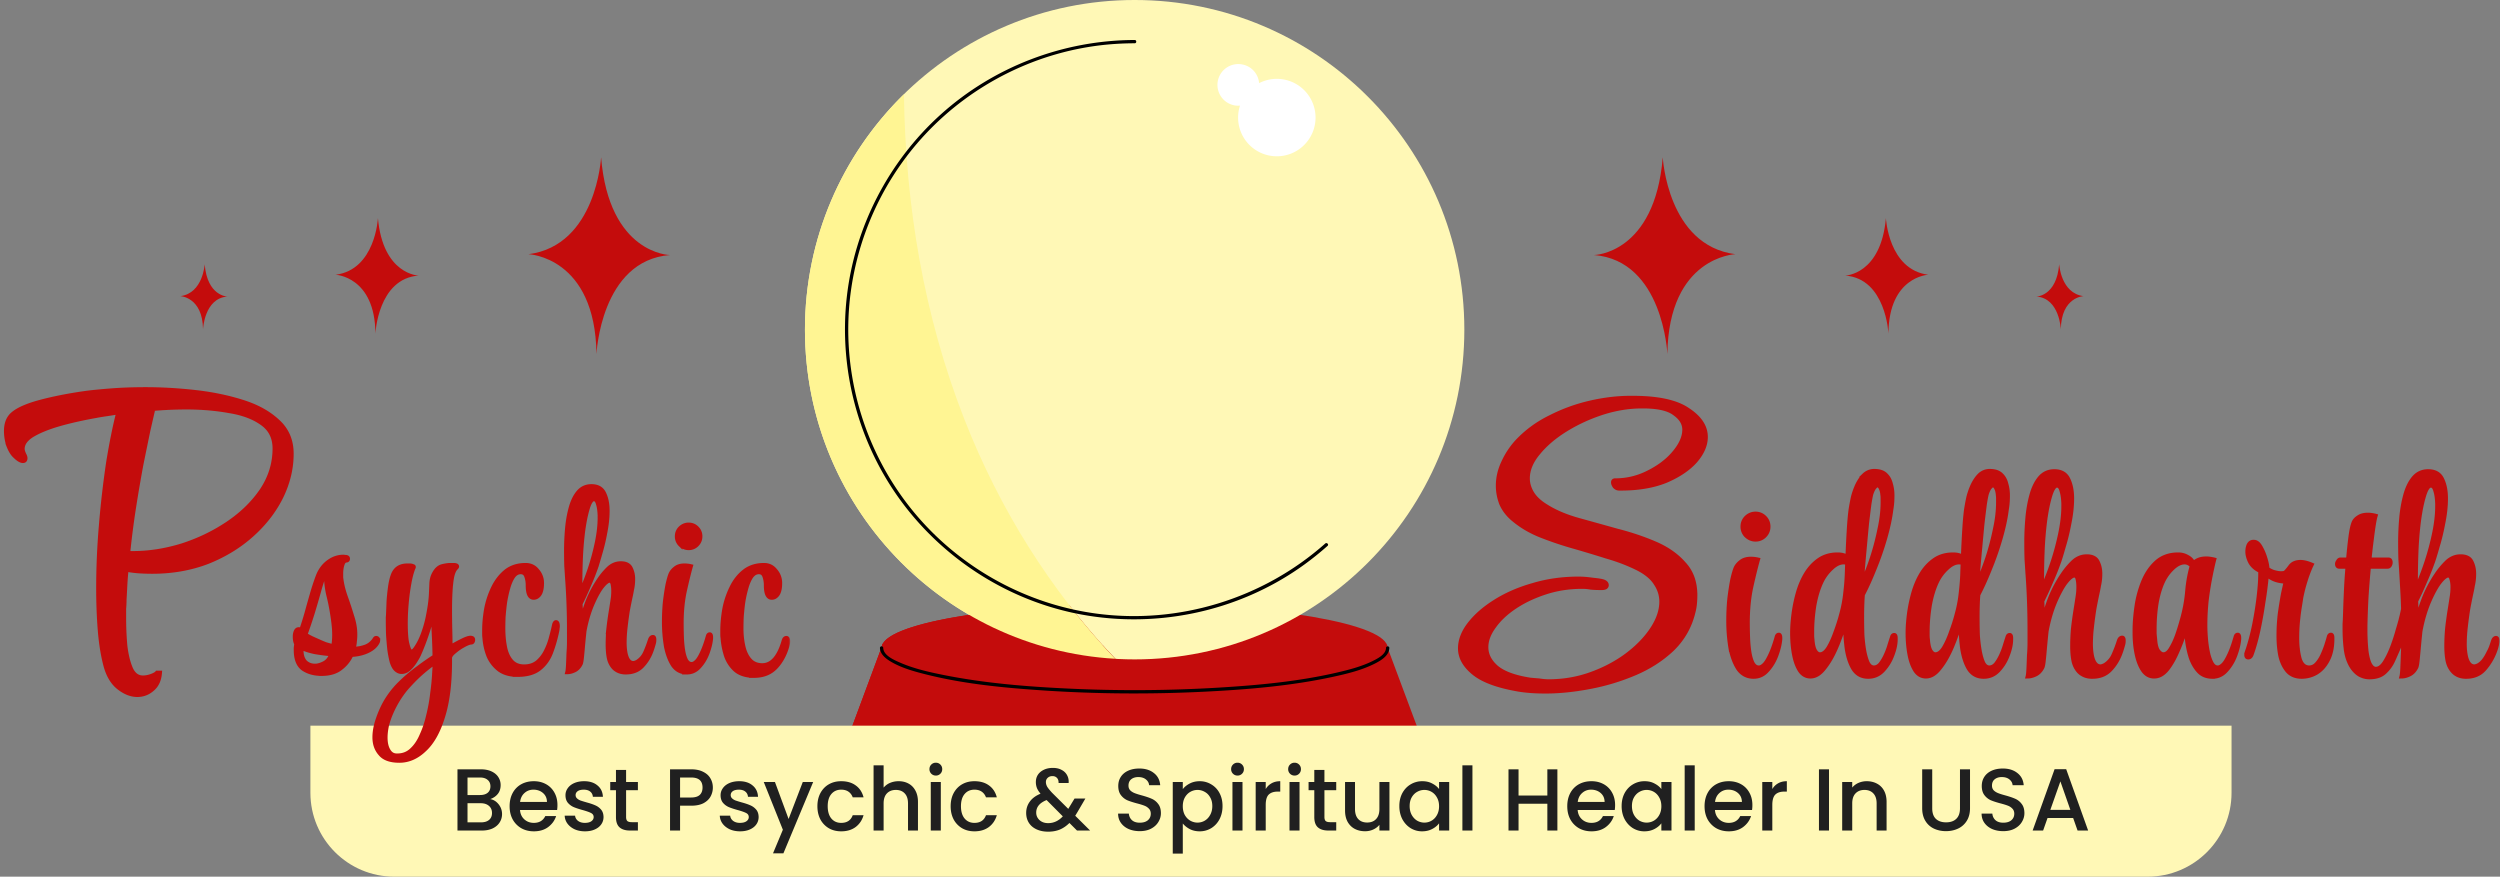
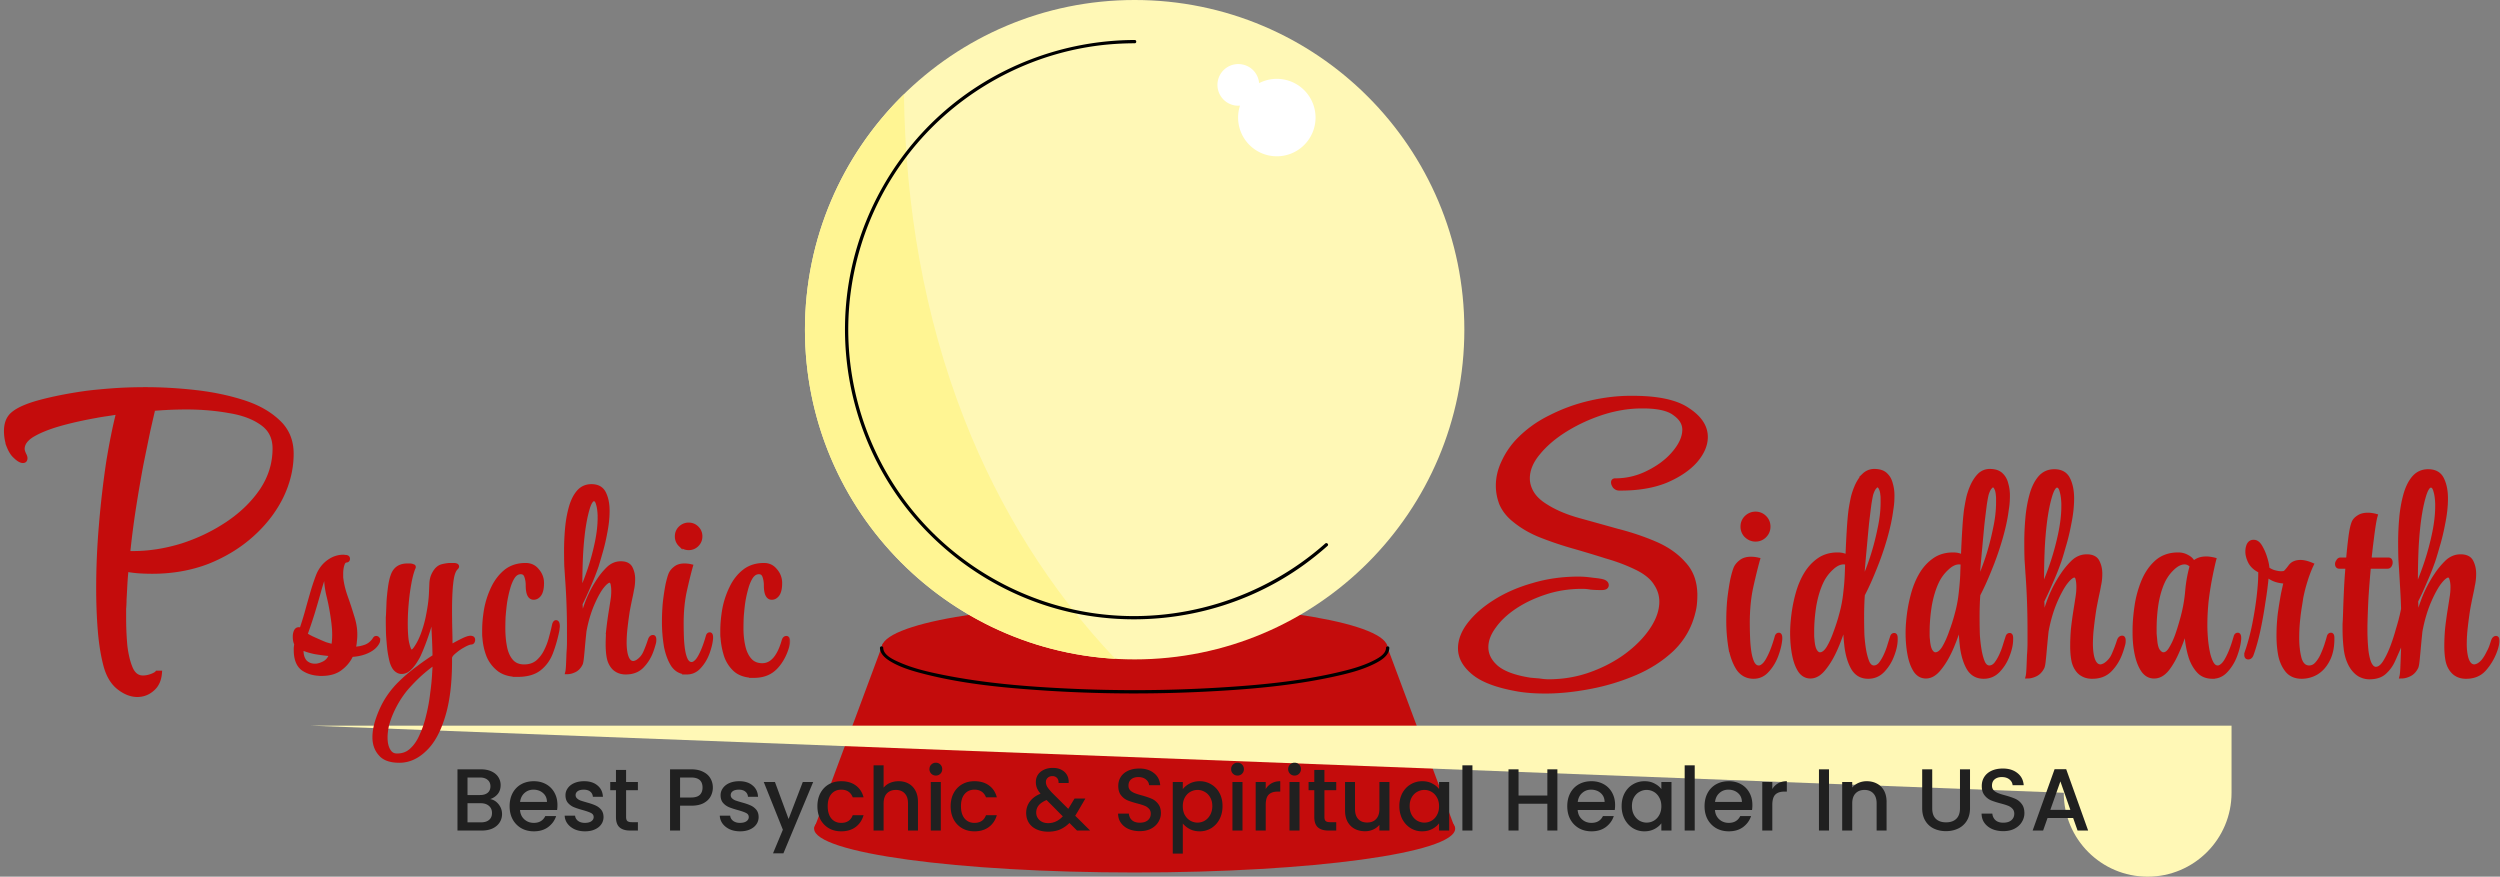
<svg xmlns="http://www.w3.org/2000/svg" width="596" height="209" fill="none">
  <rect width="100%" height="100%" fill="#808080" stroke="none" />
  <path fill="#C40C0C" d="M270.497 208c42.201 0 76.411-4.673 76.411-10.438 0-5.764-34.21-10.438-76.411-10.438s-76.411 4.674-76.411 10.438S228.296 208 270.497 208M270.495 164.91c33.315 0 60.323-4.673 60.323-10.438s-27.008-10.438-60.323-10.438c-33.316 0-60.323 4.673-60.323 10.438s27.007 10.438 60.323 10.438" />
  <path fill="#C40C0C" d="m330.82 154.472-120.289-1.137-16.445 44.227h152.822z" />
  <path fill="#FFF8B6" d="M270.499 157.201c43.41 0 78.6-35.191 78.6-78.6 0-43.41-35.19-78.601-78.6-78.601s-78.601 35.19-78.601 78.6 35.191 78.601 78.601 78.601" />
-   <path fill="#C40C0C" d="M306.526 188.357c-10.735-.786-22.998-1.233-36.029-1.233-42.2 0-76.411 4.674-76.411 10.438S228.297 208 270.497 208c32.119 0 59.592-2.708 70.893-6.543-11.959-3.308-23.712-7.131-34.864-13.1m-51.529-43.973c-25.803 1.183-44.823 5.251-44.823 10.088 0 5.765 27.008 10.438 60.323 10.438q1.668 0 3.314-.016a168 168 0 0 1-18.814-20.51" />
-   <path fill="#C40C0C" d="M304.127 187.059c-15.69-8.919-29.489-20.166-41.231-33.229l-52.364-.495-16.446 44.227h134.335c-8.32-2.752-16.467-6.054-24.294-10.503" />
  <path fill="#FFF593" d="M229.906 99.95c-9.753-24.912-14.042-51.098-14.41-77.478C200.94 36.738 191.898 56.61 191.898 78.6c0 41.857 32.72 76.058 73.975 78.455-15.471-16.331-27.59-35.711-35.967-57.106" />
  <path fill="#000" d="M315.934 129.578c-14.878 13.198-35.039 19.373-54.76 16.674-16.292-2.229-31.432-10.476-42.219-22.875-11.08-12.735-17.069-29.38-16.714-46.25.352-16.682 6.937-32.884 18.319-45.084 11.34-12.156 26.991-19.9 43.556-21.43a72 72 0 0 1 6.39-.293c.506-.001.507-.787 0-.786-17.011.045-33.58 6.36-46.23 17.754-12.494 11.255-20.562 26.948-22.415 43.662-1.89 17.052 2.709 34.499 12.842 48.351 9.855 13.473 24.505 23.131 40.817 26.735 19.125 4.226 39.591.041 55.457-11.464a72 72 0 0 0 5.513-4.438c.379-.336-.179-.891-.556-.556" />
  <path fill="#fff" d="M296.351 15.408a4.964 4.964 0 1 0-2.194 9.682c.494.112.982.122 1.462.086a9 9 0 0 0-.227.812 9.23 9.23 0 0 0 6.963 11.044 9.23 9.23 0 0 0 11.043-6.964 9.23 9.23 0 0 0-6.963-11.043 9.2 9.2 0 0 0-6.259.795c-.183-2.092-1.668-3.923-3.825-4.412" />
  <path fill="#000" d="M330.428 154.472c-.038 1.559-2.043 2.553-3.229 3.136-2.629 1.292-5.537 2.048-8.378 2.71-9.238 2.149-18.792 3.03-28.241 3.607a333 333 0 0 1-35.961.227c-9.951-.469-19.977-1.286-29.757-3.253-3.479-.701-7.036-1.506-10.299-2.936-1.358-.595-3.952-1.687-3.996-3.491-.012-.505-.798-.507-.786 0 .038 1.56 1.487 2.62 2.711 3.332 2.429 1.414 5.243 2.211 7.948 2.9 9.311 2.376 19.041 3.29 28.604 3.92 12.732.838 25.535.907 38.278.267 10.161-.509 20.431-1.368 30.394-3.521 3.402-.736 6.914-1.586 10.04-3.164 1.446-.73 3.413-1.892 3.458-3.734.012-.506-.774-.506-.786 0" />
-   <path fill="#FFF8B6" d="M74 173h458v16c0 11.046-8.954 20-20 20H94c-11.046 0-20-8.954-20-20z" />
+   <path fill="#FFF8B6" d="M74 173h458v16c0 11.046-8.954 20-20 20c-11.046 0-20-8.954-20-20z" />
  <path fill="#202020" d="M116.875 190.503q1.176.21 1.995 1.239t.819 2.331q0 1.113-.588 2.016-.567.882-1.659 1.407-1.092.504-2.541.504h-5.839v-14.595h5.566q1.49 0 2.561.504 1.072.504 1.618 1.365a3.4 3.4 0 0 1 .545 1.89q0 1.26-.671 2.1-.672.84-1.806 1.239m-5.418-.966h2.961q1.175 0 1.827-.525.672-.546.672-1.554 0-.987-.672-1.533-.652-.567-1.827-.567h-2.961zm3.234 6.51q1.218 0 1.911-.588.692-.588.693-1.638 0-1.071-.735-1.701t-1.953-.63h-3.15v4.557zM132.895 191.931q0 .651-.084 1.176h-8.841q.105 1.386 1.029 2.226t2.268.84q1.932 0 2.73-1.617h2.583q-.525 1.596-1.911 2.625-1.365 1.008-3.402 1.008-1.659 0-2.982-.735a5.5 5.5 0 0 1-2.058-2.1q-.735-1.365-.735-3.15t.714-3.129a5.17 5.17 0 0 1 2.037-2.1q1.323-.735 3.024-.735 1.638 0 2.919.714a5.03 5.03 0 0 1 1.995 2.016q.714 1.281.714 2.961m-2.499-.756q-.021-1.323-.945-2.121t-2.289-.798q-1.239 0-2.121.798-.882.777-1.05 2.121zM139.451 198.189q-1.365 0-2.457-.483-1.071-.504-1.701-1.344a3.4 3.4 0 0 1-.672-1.911h2.478q.063.735.693 1.239.651.483 1.617.483 1.008 0 1.554-.378.567-.399.567-1.008 0-.651-.63-.966-.609-.315-1.953-.693-1.302-.357-2.121-.693a3.8 3.8 0 0 1-1.428-1.029q-.588-.693-.588-1.827 0-.924.546-1.68.546-.777 1.554-1.218 1.029-.441 2.352-.441 1.974 0 3.171 1.008 1.218.987 1.302 2.709h-2.394q-.063-.777-.63-1.239t-1.533-.462q-.945 0-1.449.357t-.504.945q0 .462.336.777t.819.504q.483.168 1.428.441 1.26.336 2.058.693.819.336 1.407 1.008t.609 1.785q0 .987-.546 1.764t-1.554 1.218q-.987.441-2.331.441M149.262 188.382v6.405q0 .651.294.945.315.273 1.05.273h1.47V198h-1.89q-1.617 0-2.478-.756t-.861-2.457v-6.405h-1.365v-1.953h1.365v-2.877h2.415v2.877h2.814v1.953zM169.943 187.752q0 1.113-.525 2.1t-1.68 1.617q-1.155.609-2.961.609h-2.646V198h-2.394v-14.595h5.04q1.68 0 2.835.588 1.176.567 1.743 1.554.588.987.588 2.205m-5.166 2.373q1.365 0 2.037-.609.672-.63.672-1.764 0-2.394-2.709-2.394h-2.646v4.767zM176.427 198.189q-1.365 0-2.457-.483-1.071-.504-1.701-1.344a3.4 3.4 0 0 1-.672-1.911h2.478q.063.735.693 1.239.651.483 1.617.483 1.008 0 1.554-.378.567-.399.567-1.008 0-.651-.63-.966-.609-.315-1.953-.693-1.302-.357-2.121-.693a3.8 3.8 0 0 1-1.428-1.029q-.588-.693-.588-1.827 0-.924.546-1.68.546-.777 1.554-1.218 1.029-.441 2.352-.441 1.974 0 3.171 1.008 1.218.987 1.302 2.709h-2.394q-.063-.777-.63-1.239t-1.533-.462q-.945 0-1.449.357t-.504.945q0 .462.336.777t.819.504q.483.168 1.428.441 1.26.336 2.058.693.819.336 1.407 1.008t.609 1.785q0 .987-.546 1.764t-1.554 1.218q-.987.441-2.331.441M193.86 186.429l-7.098 17.01h-2.478l2.352-5.628-4.557-11.382h2.667l3.255 8.82 3.381-8.82zM194.869 192.204q0-1.785.714-3.129.735-1.365 2.016-2.1t2.94-.735q2.1 0 3.465 1.008 1.386.987 1.869 2.835h-2.583q-.315-.861-1.008-1.344t-1.743-.483q-1.47 0-2.352 1.05-.861 1.029-.861 2.898t.861 2.919q.882 1.05 2.352 1.05 2.079 0 2.751-1.827h2.583q-.504 1.764-1.89 2.814-1.386 1.029-3.444 1.029-1.659 0-2.94-.735a5.4 5.4 0 0 1-2.016-2.1q-.714-1.365-.714-3.15M214.244 186.24q1.323 0 2.352.567 1.05.567 1.638 1.68.609 1.113.609 2.688V198h-2.373v-6.468q0-1.554-.777-2.373-.777-.84-2.121-.84t-2.142.84q-.777.819-.777 2.373V198h-2.394v-15.54h2.394v5.313a4 4 0 0 1 1.533-1.134 5.2 5.2 0 0 1 2.058-.399M223.114 184.896q-.651 0-1.092-.441a1.48 1.48 0 0 1-.441-1.092q0-.651.441-1.092a1.48 1.48 0 0 1 1.092-.441q.63 0 1.071.441t.441 1.092-.441 1.092a1.46 1.46 0 0 1-1.071.441m1.176 1.533V198h-2.394v-11.571zM226.636 192.204q0-1.785.714-3.129.735-1.365 2.016-2.1t2.94-.735q2.1 0 3.465 1.008 1.386.987 1.869 2.835h-2.583q-.315-.861-1.008-1.344t-1.743-.483q-1.47 0-2.352 1.05-.861 1.029-.861 2.898t.861 2.919q.882 1.05 2.352 1.05 2.079 0 2.751-1.827h2.583q-.504 1.764-1.89 2.814-1.386 1.029-3.444 1.029-1.659 0-2.94-.735a5.4 5.4 0 0 1-2.016-2.1q-.714-1.365-.714-3.15M256.757 198l-1.806-1.806q-1.05 1.05-2.289 1.575-1.239.504-2.772.504-1.554 0-2.751-.546t-1.848-1.554q-.651-1.029-.651-2.373 0-1.512.861-2.688.861-1.197 2.562-1.89-.609-.735-.861-1.365a3.9 3.9 0 0 1-.252-1.428q0-.966.483-1.722.504-.756 1.428-1.197t2.142-.441q1.239 0 2.1.483.882.462 1.302 1.281.441.819.357 1.827h-2.394q.021-.777-.378-1.197-.399-.441-1.092-.441t-1.134.42q-.42.399-.42.987 0 .567.315 1.134.336.546 1.155 1.428l3.864 3.843 1.491-2.457h2.583l-1.89 3.234-.525.861 3.549 3.528zm-6.867-1.764q1.974 0 3.486-1.617l-3.864-3.885q-2.478.987-2.478 2.982 0 1.071.798 1.806.798.714 2.058.714M271.72 198.147q-1.47 0-2.646-.504-1.176-.525-1.848-1.47t-.672-2.205h2.562q.084.945.735 1.554.672.609 1.869.609 1.239 0 1.932-.588.693-.609.693-1.554 0-.735-.441-1.197a2.8 2.8 0 0 0-1.071-.714q-.63-.252-1.764-.546-1.428-.378-2.331-.756a3.94 3.94 0 0 1-1.512-1.218q-.63-.819-.63-2.184 0-1.26.63-2.205t1.764-1.449 2.625-.504q2.121 0 3.465 1.071 1.365 1.05 1.512 2.898h-2.646q-.063-.798-.756-1.365t-1.827-.567q-1.029 0-1.68.525t-.651 1.512q0 .672.399 1.113.42.42 1.05.672t1.722.546q1.449.399 2.352.798a3.8 3.8 0 0 1 1.554 1.239q.651.819.651 2.205 0 1.113-.609 2.1-.588.987-1.743 1.596-1.134.588-2.688.588M281.979 188.13q.609-.798 1.659-1.344t2.373-.546q1.512 0 2.751.756a5.14 5.14 0 0 1 1.974 2.079q.714 1.344.714 3.087t-.714 3.129a5.4 5.4 0 0 1-1.974 2.142 5.2 5.2 0 0 1-2.751.756q-1.323 0-2.352-.525-1.029-.546-1.68-1.344v7.182h-2.394v-17.073h2.394zm7.035 4.032q0-1.197-.504-2.058-.483-.882-1.302-1.323a3.4 3.4 0 0 0-1.722-.462q-.903 0-1.722.462-.798.462-1.302 1.344-.483.882-.483 2.079t.483 2.1q.504.882 1.302 1.344.819.462 1.722.462.924 0 1.722-.462.819-.483 1.302-1.386.504-.903.504-2.1M295.035 184.896q-.651 0-1.092-.441a1.48 1.48 0 0 1-.441-1.092q0-.651.441-1.092a1.48 1.48 0 0 1 1.092-.441q.63 0 1.071.441t.441 1.092-.441 1.092a1.46 1.46 0 0 1-1.071.441m1.176 1.533V198h-2.394v-11.571zM301.748 188.109a3.7 3.7 0 0 1 1.386-1.365q.882-.504 2.079-.504v2.478h-.609q-1.407 0-2.142.714-.714.714-.714 2.478V198h-2.394v-11.571h2.394zM308.632 184.896q-.651 0-1.092-.441a1.48 1.48 0 0 1-.441-1.092q0-.651.441-1.092a1.48 1.48 0 0 1 1.092-.441q.63 0 1.071.441t.441 1.092-.441 1.092a1.46 1.46 0 0 1-1.071.441m1.176 1.533V198h-2.394v-11.571zM315.744 188.382v6.405q0 .651.294.945.315.273 1.05.273h1.47V198h-1.89q-1.617 0-2.478-.756t-.861-2.457v-6.405h-1.365v-1.953h1.365v-2.877h2.415v2.877h2.814v1.953zM331.244 186.429V198h-2.394v-1.365q-.567.714-1.491 1.134a4.7 4.7 0 0 1-1.932.399q-1.365 0-2.457-.567-1.071-.567-1.701-1.68-.609-1.113-.609-2.688v-6.804h2.373v6.447q0 1.554.777 2.394.777.819 2.121.819t2.121-.819q.798-.84.798-2.394v-6.447zM333.604 192.162q0-1.743.714-3.087.735-1.344 1.974-2.079a5.3 5.3 0 0 1 2.772-.756q1.365 0 2.373.546 1.029.525 1.638 1.323v-1.68h2.415V198h-2.415v-1.722q-.609.819-1.659 1.365t-2.394.546a5.14 5.14 0 0 1-2.73-.756q-1.239-.777-1.974-2.142-.714-1.386-.714-3.129m9.471.042q0-1.197-.504-2.079-.483-.882-1.281-1.344a3.4 3.4 0 0 0-1.722-.462q-.924 0-1.722.462-.798.441-1.302 1.323-.483.861-.483 2.058t.483 2.1q.504.903 1.302 1.386.819.462 1.722.462.924 0 1.722-.462t1.281-1.344q.504-.903.504-2.1M351.029 182.46V198h-2.394v-15.54zM371.282 183.405V198h-2.394v-6.384h-6.867V198h-2.394v-14.595h2.394v6.258h6.867v-6.258zM385.039 191.931q0 .651-.084 1.176h-8.841q.105 1.386 1.029 2.226t2.268.84q1.932 0 2.73-1.617h2.583q-.525 1.596-1.911 2.625-1.365 1.008-3.402 1.008-1.659 0-2.982-.735a5.5 5.5 0 0 1-2.058-2.1q-.735-1.365-.735-3.15t.714-3.129a5.17 5.17 0 0 1 2.037-2.1q1.323-.735 3.024-.735 1.638 0 2.919.714a5.03 5.03 0 0 1 1.995 2.016q.714 1.281.714 2.961m-2.499-.756q-.021-1.323-.945-2.121t-2.289-.798q-1.239 0-2.121.798-.882.777-1.05 2.121zM386.597 192.162q0-1.743.714-3.087.735-1.344 1.974-2.079a5.3 5.3 0 0 1 2.772-.756q1.365 0 2.373.546 1.029.525 1.638 1.323v-1.68h2.415V198h-2.415v-1.722q-.609.819-1.659 1.365t-2.394.546a5.14 5.14 0 0 1-2.73-.756q-1.239-.777-1.974-2.142-.714-1.386-.714-3.129m9.471.042q0-1.197-.504-2.079-.483-.882-1.281-1.344a3.4 3.4 0 0 0-1.722-.462q-.924 0-1.722.462-.798.441-1.302 1.323-.483.861-.483 2.058t.483 2.1q.504.903 1.302 1.386.819.462 1.722.462.924 0 1.722-.462t1.281-1.344q.504-.903.504-2.1M404.021 182.46V198h-2.394v-15.54zM417.769 191.931q0 .651-.084 1.176h-8.841q.105 1.386 1.029 2.226t2.268.84q1.932 0 2.73-1.617h2.583q-.525 1.596-1.911 2.625-1.365 1.008-3.402 1.008-1.659 0-2.982-.735a5.5 5.5 0 0 1-2.058-2.1q-.735-1.365-.735-3.15t.714-3.129a5.17 5.17 0 0 1 2.037-2.1q1.323-.735 3.024-.735 1.638 0 2.919.714a5.03 5.03 0 0 1 1.995 2.016q.714 1.281.714 2.961m-2.499-.756q-.021-1.323-.945-2.121t-2.289-.798q-1.239 0-2.121.798-.882.777-1.05 2.121zM422.519 188.109a3.7 3.7 0 0 1 1.386-1.365q.882-.504 2.079-.504v2.478h-.609q-1.407 0-2.142.714-.714.714-.714 2.478V198h-2.394v-11.571h2.394zM436.034 183.405V198h-2.394v-14.595zM445.015 186.24q1.365 0 2.436.567a4 4 0 0 1 1.701 1.68q.609 1.113.609 2.688V198h-2.373v-6.468q0-1.554-.777-2.373-.777-.84-2.121-.84t-2.142.84q-.777.819-.777 2.373V198h-2.394v-11.571h2.394v1.323a4 4 0 0 1 1.491-1.113 4.9 4.9 0 0 1 1.953-.399M460.643 183.405v9.303q0 1.659.861 2.499.882.84 2.436.84 1.575 0 2.436-.84.882-.84.882-2.499v-9.303h2.394v9.261q0 1.785-.777 3.024a4.8 4.8 0 0 1-2.079 1.848q-1.302.609-2.877.609t-2.877-.609a4.7 4.7 0 0 1-2.037-1.848q-.756-1.239-.756-3.024v-9.261zM477.578 198.147q-1.47 0-2.646-.504-1.176-.525-1.848-1.47t-.672-2.205h2.562q.084.945.735 1.554.672.609 1.869.609 1.239 0 1.932-.588.693-.609.693-1.554 0-.735-.441-1.197a2.8 2.8 0 0 0-1.071-.714q-.63-.252-1.764-.546-1.428-.378-2.331-.756a3.94 3.94 0 0 1-1.512-1.218q-.63-.819-.63-2.184 0-1.26.63-2.205t1.764-1.449 2.625-.504q2.121 0 3.465 1.071 1.365 1.05 1.512 2.898h-2.646q-.063-.798-.756-1.365t-1.827-.567q-1.029 0-1.68.525t-.651 1.512q0 .672.399 1.113.42.42 1.05.672t1.722.546q1.449.399 2.352.798a3.8 3.8 0 0 1 1.554 1.239q.651.819.651 2.205 0 1.113-.609 2.1-.588.987-1.743 1.596-1.134.588-2.688.588M494.241 195.018h-6.111L487.08 198h-2.499l5.229-14.616h2.772L497.811 198h-2.52zm-.672-1.953-2.373-6.783-2.394 6.783z" />
-   <path fill="#C40C0C" d="M142.2 84.4s1-22.3 17.5-23.6c0 0-14.5-.2-16.4-23.3 0 0-1.1 21-17.3 23.1 0 0 15.9.6 16.2 23.8M89.5 79.5s.6-13.1 10.3-13.8c0 0-8.5-.2-9.7-13.7 0 0-.6 12.3-10.1 13.5 0 0 9.4.4 9.5 14M48.4 78.5s.3-7.4 5.8-7.8c0 0-4.8-.1-5.4-7.7 0 0-.4 6.9-5.8 7.6 0 0 5.3.2 5.4 7.9M397.503 84.4s-1-22.3-17.5-23.6c0 0 14.5-.2 16.4-23.3 0 0 1.1 21 17.3 23.1 0 0-15.9.6-16.2 23.8M450.203 79.5s-.6-13.1-10.3-13.8c0 0 8.5-.2 9.7-13.7 0 0 .6 12.3 10.1 13.5 0 0-9.4.4-9.5 14M491.303 78.5s-.3-7.4-5.8-7.8c0 0 4.8-.1 5.4-7.7 0 0 .4 6.9 5.8 7.6 0 0-5.3.2-5.4 7.9" />
  <mask id="a" width="188" height="91" x=".445" y="91.8" fill="#000" maskUnits="userSpaceOnUse">
    <path fill="#fff" d="M.445 91.8h188v91h-188z" />
    <path d="M32.741 165.664q-2.208 0-4.416-1.728t-3.168-5.28q-.96-3.648-1.344-8.352-.384-4.8-.384-10.08 0-7.488.672-15.264a233 233 0 0 1 1.728-14.88q1.152-7.008 2.4-11.808a93 93 0 0 1-2.976.48q-1.344.192-2.304.384-4.896.864-8.928 2.016-3.936 1.152-6.336 2.592-2.304 1.44-2.304 3.264 0 .576.48 1.536.192.384.192.672 0 .672-.576.672-.768 0-1.92-1.152-.864-.768-1.536-2.496a10.9 10.9 0 0 1-.576-3.456q0-2.496 1.344-3.84 1.728-1.728 6.624-3.072 4.992-1.344 11.232-2.208 2.208-.288 5.952-.576t8.16-.288q5.664 0 11.712.672t11.232 2.304q5.28 1.632 8.544 4.704 3.264 2.976 3.264 7.68 0 5.28-2.496 10.368-2.496 4.992-7.008 9.024t-10.56 6.432q-6.048 2.304-13.152 2.304-1.536 0-3.072-.096a29 29 0 0 1-3.072-.384 70 70 0 0 0-.288 3.648q-.096 1.824-.192 3.552 0 .96-.096 2.112v2.4q0 3.168.288 6.432.384 3.264 1.344 5.472.96 2.112 2.88 2.112.96 0 2.016-.384t1.344-.768h.672q-.192 2.592-1.824 3.936-1.536 1.344-3.552 1.344m-2.208-33.792h1.248q5.664 0 11.616-1.824 5.952-1.92 10.944-5.28t8.064-7.872q3.072-4.608 3.072-9.984 0-3.936-3.072-6.048-2.976-2.112-7.776-2.88-4.8-.864-10.176-.864-2.112 0-4.224.096t-4.128.288l.288.576q-.288 1.248-1.056 4.608a4826 4826 0 0 0-1.632 7.968 358 358 0 0 0-1.728 10.08 203 203 0 0 0-1.44 11.136M76.676 160.638q-2.61 0-4.408-1.218-1.74-1.276-1.74-4.466v-.522l.116-.928q-.348-.638-.348-1.74 0-.696.232-1.218.233-.522.696-.522h.058q.174 0 .464.406.754-2.146 1.392-4.408a305 305 0 0 1 1.16-4.118q.58-2.088 1.45-4.466.929-2.436 2.9-3.712 1.508-.986 3.248-.986.117 0 .29.058h.29q.465.058.464.406 0 .406-.406.406-.637.058-.928 1.044-.29.928-.29 2.146v.638q0 .348.058.638.233 1.914 1.044 4.234a91 91 0 0 1 1.508 4.582q.754 2.262.754 4.234v.29q0 .754-.116 1.624a6.2 6.2 0 0 1-.348 1.682 20 20 0 0 0 1.566-.174 11 11 0 0 0 1.45-.406q.813-.348 1.276-.812.522-.463.87-1.044.117-.174.29-.174.465 0 .464.58a.9.9 0 0 1-.116.406q-.637 1.276-2.32 2.088t-3.944.928q-.812 1.856-2.552 3.19-1.681 1.334-4.524 1.334m2.784-6.554q.117-.638.174-1.334.058-.696.058-1.392 0-1.102-.116-2.204a40 40 0 0 0-.29-2.262q-.405-2.726-.986-4.988-.522-2.262-.522-4.06 0-.928.174-1.682-.29 0-.638.87a28 28 0 0 0-.696 1.972 46 46 0 0 0-.58 1.972 231 231 0 0 1-1.508 5.162 115 115 0 0 1-1.74 5.162q.639.406 1.45.812.87.406 1.682.754.754.348 1.624.696.929.29 1.914.522m-4.35 4.64h.232q1.044-.115 2.088-.696 1.044-.638 1.508-1.914v-.058q.058-.058.058-.116a41 41 0 0 1-4.06-.522q-1.855-.406-3.016-.986 0 .174-.058.348v.29q0 1.74.87 2.726.929.928 2.378.928M95.203 181.344q-3.189 0-4.524-1.624-1.392-1.566-1.392-3.944 0-1.798.638-3.828a25 25 0 0 1 1.624-3.944 21.1 21.1 0 0 1 3.538-4.814 38 38 0 0 1 4.524-3.886q2.32-1.74 4.002-2.784 0-.754-.058-2.436-.057-1.74-.174-3.886a71 71 0 0 0-.232-4.234 33.5 33.5 0 0 1-1.334 5.046 53 53 0 0 1-1.972 5.104q-.29.638-.928 1.624a9.1 9.1 0 0 1-1.45 1.74q-.811.696-1.74.696-.696 0-1.334-.58-.58-.522-.986-1.798a26 26 0 0 1-.58-3.016 94 94 0 0 1-.29-3.422 95 95 0 0 1-.058-3.132v-1.102q.058-.522.058-.87.059-1.218.116-2.9.117-1.682.348-3.364.232-1.74.696-2.958.87-2.204 3.422-2.204h.522q.291 0 .522.058.174.058.29.116.174 0 .174.174 0 .115-.058.174-.58 1.392-.986 3.654a53 53 0 0 0-.638 4.756 54 54 0 0 0-.232 4.872q0 1.16.058 2.262.058 1.044.174 1.856.173.986.464 1.798.29.812.754.812.348 0 .87-.696 1.161-1.625 1.914-3.828a27 27 0 0 0 1.218-4.64q.465-2.378.58-4.408.059-1.276.116-2.668t.696-2.494q.755-1.334 1.856-1.624 1.16-.29 1.972-.29h.696q.87 0 .87.348 0 .115-.232.348-.58.522-.928 2.03-.29 1.508-.406 3.596a75 75 0 0 0-.116 4.234q0 2.494.058 4.814.058 2.262.058 3.538v.638a40 40 0 0 1 2.9-1.566q1.276-.638 1.914-.638.117 0 .174.058h.116q.29.058.29.464a.9.9 0 0 1-.116.406.39.39 0 0 1-.348.174q-.696.058-1.914.754-1.16.638-2.146 1.508-.986.812-.986 1.45v.696q0 8.062-1.682 13.34-1.623 5.278-4.408 7.83-2.725 2.61-5.974 2.61m-.638-1.218h.174q2.03 0 3.422-1.334 1.45-1.334 2.378-3.538.987-2.147 1.566-4.698.639-2.552.928-5.104.348-2.495.464-4.524l.174-2.958q-.927.522-2.842 2.146-1.914 1.624-4.002 4.002-2.03 2.436-3.422 5.51a20.6 20.6 0 0 0-1.16 3.248q-.348 1.624-.348 2.958 0 1.914.696 3.074.697 1.218 1.972 1.218M123.394 160.87q-2.667 0-4.35-1.218a8.1 8.1 0 0 1-2.552-3.248 14.6 14.6 0 0 1-.986-4.35 7 7 0 0 1-.058-.87v-.928q0-2.378.464-5.046a20.3 20.3 0 0 1 1.682-5.104q1.16-2.378 3.016-3.886 1.914-1.508 4.698-1.508 1.74 0 2.784 1.334a4.4 4.4 0 0 1 1.102 2.958q0 1.798-.58 2.668-.579.812-1.392.812-1.392 0-1.392-2.958 0-1.16-.348-2.146-.347-.986-1.334-.986-1.101 0-1.856 1.102-.695 1.044-1.16 2.726a29 29 0 0 0-.754 3.48 62 62 0 0 0-.348 3.422 72 72 0 0 0-.058 2.436v.232q0 2.378.406 4.466t1.508 3.364q1.103 1.276 3.074 1.276 1.914 0 3.19-1.044a8.15 8.15 0 0 0 2.03-2.668 15.5 15.5 0 0 0 1.218-3.306q.465-1.682.696-2.842.174-.696.464-.696.406 0 .406.986 0 .174-.058.464 0 .233-.058.522a33.7 33.7 0 0 1-1.508 5.278q-.927 2.378-2.784 3.828t-5.162 1.45M149.123 160.29q-1.566 0-2.668-.986-1.043-1.044-1.334-2.668a14 14 0 0 1-.174-1.392 21 21 0 0 1-.058-1.566q0-1.856.174-3.828a85 85 0 0 1 .522-3.828q.29-1.798.464-2.958a13 13 0 0 0 .174-2.146q0-.986-.174-1.74t-.754-.754q-.29 0-.754.348-.463.348-1.102 1.16-1.102 1.45-2.32 4.292-1.16 2.784-1.798 6.206-.057.522-.174 1.682-.115 1.16-.232 2.494a96 96 0 0 1-.232 2.378q-.116 1.044-.29 1.334-.58 1.102-1.508 1.508-.87.406-1.624.406.117-.464.174-1.682.059-1.218.116-2.9.116-1.392.116-2.726v-2.784a168 168 0 0 0-.464-12.47q-.057-.986-.174-2.668-.058-1.74-.058-3.77 0-2.494.232-5.162t.87-4.988q.639-2.32 1.798-3.712 1.218-1.45 3.132-1.45 2.205 0 3.016 1.74.813 1.682.812 4.118 0 2.494-.58 5.336a46 46 0 0 1-1.218 5.046q-.638 2.262-.986 3.248a56 56 0 0 1-1.74 4.35 70 70 0 0 1-1.914 4.176l.174 4.35a38 38 0 0 1 1.624-5.162 27 27 0 0 1 2.61-4.872 16.4 16.4 0 0 1 2.146-2.61q1.334-1.334 3.074-1.334t2.32 1.16.58 2.552q0 1.45-.29 2.61-.057.464-.348 1.798-.29 1.334-.638 3.19a97 97 0 0 0-.522 3.886 32 32 0 0 0-.232 3.712q0 1.566.29 2.842.523 2.03 1.798 2.03.349 0 .928-.29a4.87 4.87 0 0 0 1.856-2.088q.639-1.392 1.218-3.19.233-.638.696-.638.29 0 .29.58v.232q0 .406-.232 1.102-.174.638-.406 1.276-.753 2.146-2.262 3.712-1.449 1.508-3.828 1.508zm-10.788-18.792a64 64 0 0 0 2.32-5.974 57 57 0 0 0 1.682-6.322q.638-3.132.638-5.742v-.58q-.058-1.682-.406-2.784-.29-1.102-.986-1.102-.87 0-1.566 2.494-.696 2.436-1.102 5.858a80 80 0 0 0-.464 6.032 150 150 0 0 0-.116 5.858zM164.167 130.652q-1.102 0-1.972-.812a2.69 2.69 0 0 1-.812-1.972q0-1.16.812-1.972.87-.812 1.972-.812 1.16 0 1.972.812t.812 1.972-.812 1.972a2.69 2.69 0 0 1-1.972.812m-.406 29.638q-2.088 0-3.306-1.74-1.16-1.798-1.682-4.524a35 35 0 0 1-.464-5.8q0-2.494.232-4.814.29-2.378.638-4.118.406-1.798.754-2.552.348-.696 1.102-1.276.812-.638 2.146-.638.754 0 1.508.174-.58 2.03-1.392 5.626t-.812 7.946q0 1.508.058 3.248.058 1.682.29 3.19.232 1.45.696 2.378.522.928 1.334.928h.058q.464 0 .986-.464.58-.464 1.218-1.74.87-1.681 1.624-4.35.116-.522.464-.522.29 0 .29.696v.232q-.116 1.508-.812 3.422t-1.972 3.306q-1.218 1.392-2.958 1.392M179.76 161.102q-2.667 0-4.292-1.276-1.566-1.334-2.32-3.364a18.2 18.2 0 0 1-.87-4.408 6 6 0 0 1-.058-.812v-.87q0-2.378.464-5.104a20.3 20.3 0 0 1 1.682-5.104q1.16-2.436 3.074-3.944t4.698-1.508q1.683 0 2.726 1.334a4.4 4.4 0 0 1 1.102 2.958q0 1.798-.58 2.668-.579.812-1.392.812-1.392 0-1.392-2.958 0-1.16-.348-2.146-.347-.986-1.334-.986-1.101 0-1.856 1.102-.695 1.044-1.16 2.726a29 29 0 0 0-.754 3.48 62 62 0 0 0-.348 3.422 72 72 0 0 0-.058 2.436v.232q0 2.32.464 4.35.465 2.03 1.566 3.248 1.103 1.218 2.958 1.218 3.423 0 5.104-5.8.174-.696.638-.696.406 0 .406.812 0 .406-.174 1.044-.927 3.19-2.842 5.162-1.914 1.972-5.104 1.972" />
  </mask>
  <path fill="#C40C0C" d="M32.741 165.664q-2.208 0-4.416-1.728t-3.168-5.28q-.96-3.648-1.344-8.352-.384-4.8-.384-10.08 0-7.488.672-15.264a233 233 0 0 1 1.728-14.88q1.152-7.008 2.4-11.808a93 93 0 0 1-2.976.48q-1.344.192-2.304.384-4.896.864-8.928 2.016-3.936 1.152-6.336 2.592-2.304 1.44-2.304 3.264 0 .576.48 1.536.192.384.192.672 0 .672-.576.672-.768 0-1.92-1.152-.864-.768-1.536-2.496a10.9 10.9 0 0 1-.576-3.456q0-2.496 1.344-3.84 1.728-1.728 6.624-3.072 4.992-1.344 11.232-2.208 2.208-.288 5.952-.576t8.16-.288q5.664 0 11.712.672t11.232 2.304q5.28 1.632 8.544 4.704 3.264 2.976 3.264 7.68 0 5.28-2.496 10.368-2.496 4.992-7.008 9.024t-10.56 6.432q-6.048 2.304-13.152 2.304-1.536 0-3.072-.096a29 29 0 0 1-3.072-.384 70 70 0 0 0-.288 3.648q-.096 1.824-.192 3.552 0 .96-.096 2.112v2.4q0 3.168.288 6.432.384 3.264 1.344 5.472.96 2.112 2.88 2.112.96 0 2.016-.384t1.344-.768h.672q-.192 2.592-1.824 3.936-1.536 1.344-3.552 1.344m-2.208-33.792h1.248q5.664 0 11.616-1.824 5.952-1.92 10.944-5.28t8.064-7.872q3.072-4.608 3.072-9.984 0-3.936-3.072-6.048-2.976-2.112-7.776-2.88-4.8-.864-10.176-.864-2.112 0-4.224.096t-4.128.288l.288.576q-.288 1.248-1.056 4.608a4826 4826 0 0 0-1.632 7.968 358 358 0 0 0-1.728 10.08 203 203 0 0 0-1.44 11.136M76.676 160.638q-2.61 0-4.408-1.218-1.74-1.276-1.74-4.466v-.522l.116-.928q-.348-.638-.348-1.74 0-.696.232-1.218.233-.522.696-.522h.058q.174 0 .464.406.754-2.146 1.392-4.408a305 305 0 0 1 1.16-4.118q.58-2.088 1.45-4.466.929-2.436 2.9-3.712 1.508-.986 3.248-.986.117 0 .29.058h.29q.465.058.464.406 0 .406-.406.406-.637.058-.928 1.044-.29.928-.29 2.146v.638q0 .348.058.638.233 1.914 1.044 4.234a91 91 0 0 1 1.508 4.582q.754 2.262.754 4.234v.29q0 .754-.116 1.624a6.2 6.2 0 0 1-.348 1.682 20 20 0 0 0 1.566-.174 11 11 0 0 0 1.45-.406q.813-.348 1.276-.812.522-.463.87-1.044.117-.174.29-.174.465 0 .464.58a.9.9 0 0 1-.116.406q-.637 1.276-2.32 2.088t-3.944.928q-.812 1.856-2.552 3.19-1.681 1.334-4.524 1.334m2.784-6.554q.117-.638.174-1.334.058-.696.058-1.392 0-1.102-.116-2.204a40 40 0 0 0-.29-2.262q-.405-2.726-.986-4.988-.522-2.262-.522-4.06 0-.928.174-1.682-.29 0-.638.87a28 28 0 0 0-.696 1.972 46 46 0 0 0-.58 1.972 231 231 0 0 1-1.508 5.162 115 115 0 0 1-1.74 5.162q.639.406 1.45.812.87.406 1.682.754.754.348 1.624.696.929.29 1.914.522m-4.35 4.64h.232q1.044-.115 2.088-.696 1.044-.638 1.508-1.914v-.058q.058-.058.058-.116a41 41 0 0 1-4.06-.522q-1.855-.406-3.016-.986 0 .174-.058.348v.29q0 1.74.87 2.726.929.928 2.378.928M95.203 181.344q-3.189 0-4.524-1.624-1.392-1.566-1.392-3.944 0-1.798.638-3.828a25 25 0 0 1 1.624-3.944 21.1 21.1 0 0 1 3.538-4.814 38 38 0 0 1 4.524-3.886q2.32-1.74 4.002-2.784 0-.754-.058-2.436-.057-1.74-.174-3.886a71 71 0 0 0-.232-4.234 33.5 33.5 0 0 1-1.334 5.046 53 53 0 0 1-1.972 5.104q-.29.638-.928 1.624a9.1 9.1 0 0 1-1.45 1.74q-.811.696-1.74.696-.696 0-1.334-.58-.58-.522-.986-1.798a26 26 0 0 1-.58-3.016 94 94 0 0 1-.29-3.422 95 95 0 0 1-.058-3.132v-1.102q.058-.522.058-.87.059-1.218.116-2.9.117-1.682.348-3.364.232-1.74.696-2.958.87-2.204 3.422-2.204h.522q.291 0 .522.058.174.058.29.116.174 0 .174.174 0 .115-.058.174-.58 1.392-.986 3.654a53 53 0 0 0-.638 4.756 54 54 0 0 0-.232 4.872q0 1.16.058 2.262.058 1.044.174 1.856.173.986.464 1.798.29.812.754.812.348 0 .87-.696 1.161-1.625 1.914-3.828a27 27 0 0 0 1.218-4.64q.465-2.378.58-4.408.059-1.276.116-2.668t.696-2.494q.755-1.334 1.856-1.624 1.16-.29 1.972-.29h.696q.87 0 .87.348 0 .115-.232.348-.58.522-.928 2.03-.29 1.508-.406 3.596a75 75 0 0 0-.116 4.234q0 2.494.058 4.814.058 2.262.058 3.538v.638a40 40 0 0 1 2.9-1.566q1.276-.638 1.914-.638.117 0 .174.058h.116q.29.058.29.464a.9.9 0 0 1-.116.406.39.39 0 0 1-.348.174q-.696.058-1.914.754-1.16.638-2.146 1.508-.986.812-.986 1.45v.696q0 8.062-1.682 13.34-1.623 5.278-4.408 7.83-2.725 2.61-5.974 2.61m-.638-1.218h.174q2.03 0 3.422-1.334 1.45-1.334 2.378-3.538.987-2.147 1.566-4.698.639-2.552.928-5.104.348-2.495.464-4.524l.174-2.958q-.927.522-2.842 2.146-1.914 1.624-4.002 4.002-2.03 2.436-3.422 5.51a20.6 20.6 0 0 0-1.16 3.248q-.348 1.624-.348 2.958 0 1.914.696 3.074.697 1.218 1.972 1.218M123.394 160.87q-2.667 0-4.35-1.218a8.1 8.1 0 0 1-2.552-3.248 14.6 14.6 0 0 1-.986-4.35 7 7 0 0 1-.058-.87v-.928q0-2.378.464-5.046a20.3 20.3 0 0 1 1.682-5.104q1.16-2.378 3.016-3.886 1.914-1.508 4.698-1.508 1.74 0 2.784 1.334a4.4 4.4 0 0 1 1.102 2.958q0 1.798-.58 2.668-.579.812-1.392.812-1.392 0-1.392-2.958 0-1.16-.348-2.146-.347-.986-1.334-.986-1.101 0-1.856 1.102-.695 1.044-1.16 2.726a29 29 0 0 0-.754 3.48 62 62 0 0 0-.348 3.422 72 72 0 0 0-.058 2.436v.232q0 2.378.406 4.466t1.508 3.364q1.103 1.276 3.074 1.276 1.914 0 3.19-1.044a8.15 8.15 0 0 0 2.03-2.668 15.5 15.5 0 0 0 1.218-3.306q.465-1.682.696-2.842.174-.696.464-.696.406 0 .406.986 0 .174-.058.464 0 .233-.058.522a33.7 33.7 0 0 1-1.508 5.278q-.927 2.378-2.784 3.828t-5.162 1.45M149.123 160.29q-1.566 0-2.668-.986-1.043-1.044-1.334-2.668a14 14 0 0 1-.174-1.392 21 21 0 0 1-.058-1.566q0-1.856.174-3.828a85 85 0 0 1 .522-3.828q.29-1.798.464-2.958a13 13 0 0 0 .174-2.146q0-.986-.174-1.74t-.754-.754q-.29 0-.754.348-.463.348-1.102 1.16-1.102 1.45-2.32 4.292-1.16 2.784-1.798 6.206-.057.522-.174 1.682-.115 1.16-.232 2.494a96 96 0 0 1-.232 2.378q-.116 1.044-.29 1.334-.58 1.102-1.508 1.508-.87.406-1.624.406.117-.464.174-1.682.059-1.218.116-2.9.116-1.392.116-2.726v-2.784a168 168 0 0 0-.464-12.47q-.057-.986-.174-2.668-.058-1.74-.058-3.77 0-2.494.232-5.162t.87-4.988q.639-2.32 1.798-3.712 1.218-1.45 3.132-1.45 2.205 0 3.016 1.74.813 1.682.812 4.118 0 2.494-.58 5.336a46 46 0 0 1-1.218 5.046q-.638 2.262-.986 3.248a56 56 0 0 1-1.74 4.35 70 70 0 0 1-1.914 4.176l.174 4.35a38 38 0 0 1 1.624-5.162 27 27 0 0 1 2.61-4.872 16.4 16.4 0 0 1 2.146-2.61q1.334-1.334 3.074-1.334t2.32 1.16.58 2.552q0 1.45-.29 2.61-.057.464-.348 1.798-.29 1.334-.638 3.19a97 97 0 0 0-.522 3.886 32 32 0 0 0-.232 3.712q0 1.566.29 2.842.523 2.03 1.798 2.03.349 0 .928-.29a4.87 4.87 0 0 0 1.856-2.088q.639-1.392 1.218-3.19.233-.638.696-.638.29 0 .29.58v.232q0 .406-.232 1.102-.174.638-.406 1.276-.753 2.146-2.262 3.712-1.449 1.508-3.828 1.508zm-10.788-18.792a64 64 0 0 0 2.32-5.974 57 57 0 0 0 1.682-6.322q.638-3.132.638-5.742v-.58q-.058-1.682-.406-2.784-.29-1.102-.986-1.102-.87 0-1.566 2.494-.696 2.436-1.102 5.858a80 80 0 0 0-.464 6.032 150 150 0 0 0-.116 5.858zM164.167 130.652q-1.102 0-1.972-.812a2.69 2.69 0 0 1-.812-1.972q0-1.16.812-1.972.87-.812 1.972-.812 1.16 0 1.972.812t.812 1.972-.812 1.972a2.69 2.69 0 0 1-1.972.812m-.406 29.638q-2.088 0-3.306-1.74-1.16-1.798-1.682-4.524a35 35 0 0 1-.464-5.8q0-2.494.232-4.814.29-2.378.638-4.118.406-1.798.754-2.552.348-.696 1.102-1.276.812-.638 2.146-.638.754 0 1.508.174-.58 2.03-1.392 5.626t-.812 7.946q0 1.508.058 3.248.058 1.682.29 3.19.232 1.45.696 2.378.522.928 1.334.928h.058q.464 0 .986-.464.58-.464 1.218-1.74.87-1.681 1.624-4.35.116-.522.464-.522.29 0 .29.696v.232q-.116 1.508-.812 3.422t-1.972 3.306q-1.218 1.392-2.958 1.392M179.76 161.102q-2.667 0-4.292-1.276-1.566-1.334-2.32-3.364a18.2 18.2 0 0 1-.87-4.408 6 6 0 0 1-.058-.812v-.87q0-2.378.464-5.104a20.3 20.3 0 0 1 1.682-5.104q1.16-2.436 3.074-3.944t4.698-1.508q1.683 0 2.726 1.334a4.4 4.4 0 0 1 1.102 2.958q0 1.798-.58 2.668-.579.812-1.392.812-1.392 0-1.392-2.958 0-1.16-.348-2.146-.347-.986-1.334-.986-1.101 0-1.856 1.102-.695 1.044-1.16 2.726a29 29 0 0 0-.754 3.48 62 62 0 0 0-.348 3.422 72 72 0 0 0-.058 2.436v.232q0 2.32.464 4.35.465 2.03 1.566 3.248 1.103 1.218 2.958 1.218 3.423 0 5.104-5.8.174-.696.638-.696.406 0 .406.812 0 .406-.174 1.044-.927 3.19-2.842 5.162-1.914 1.972-5.104 1.972" />
  <path stroke="#C40C0C" d="M32.741 165.664q-2.208 0-4.416-1.728t-3.168-5.28q-.96-3.648-1.344-8.352-.384-4.8-.384-10.08 0-7.488.672-15.264a233 233 0 0 1 1.728-14.88q1.152-7.008 2.4-11.808a93 93 0 0 1-2.976.48q-1.344.192-2.304.384-4.896.864-8.928 2.016-3.936 1.152-6.336 2.592-2.304 1.44-2.304 3.264 0 .576.48 1.536.192.384.192.672 0 .672-.576.672-.768 0-1.92-1.152-.864-.768-1.536-2.496a10.9 10.9 0 0 1-.576-3.456q0-2.496 1.344-3.84 1.728-1.728 6.624-3.072 4.992-1.344 11.232-2.208 2.208-.288 5.952-.576t8.16-.288q5.664 0 11.712.672t11.232 2.304q5.28 1.632 8.544 4.704 3.264 2.976 3.264 7.68 0 5.28-2.496 10.368-2.496 4.992-7.008 9.024t-10.56 6.432q-6.048 2.304-13.152 2.304-1.536 0-3.072-.096a29 29 0 0 1-3.072-.384 70 70 0 0 0-.288 3.648q-.096 1.824-.192 3.552 0 .96-.096 2.112v2.4q0 3.168.288 6.432.384 3.264 1.344 5.472.96 2.112 2.88 2.112.96 0 2.016-.384t1.344-.768h.672q-.192 2.592-1.824 3.936-1.536 1.344-3.552 1.344Zm-2.208-33.792h1.248q5.664 0 11.616-1.824 5.952-1.92 10.944-5.28t8.064-7.872q3.072-4.608 3.072-9.984 0-3.936-3.072-6.048-2.976-2.112-7.776-2.88-4.8-.864-10.176-.864-2.112 0-4.224.096t-4.128.288l.288.576q-.288 1.248-1.056 4.608a4826 4826 0 0 0-1.632 7.968 358 358 0 0 0-1.728 10.08 203 203 0 0 0-1.44 11.136ZM76.676 160.638q-2.61 0-4.408-1.218-1.74-1.276-1.74-4.466v-.522l.116-.928q-.348-.638-.348-1.74 0-.696.232-1.218.233-.522.696-.522h.058q.174 0 .464.406.754-2.146 1.392-4.408a305 305 0 0 1 1.16-4.118q.58-2.088 1.45-4.466.929-2.436 2.9-3.712 1.508-.986 3.248-.986.117 0 .29.058h.29q.465.058.464.406 0 .406-.406.406-.637.058-.928 1.044-.29.928-.29 2.146v.638q0 .348.058.638.233 1.914 1.044 4.234a91 91 0 0 1 1.508 4.582q.754 2.262.754 4.234v.29q0 .754-.116 1.624a6.2 6.2 0 0 1-.348 1.682 20 20 0 0 0 1.566-.174 11 11 0 0 0 1.45-.406q.813-.348 1.276-.812.522-.463.87-1.044.117-.174.29-.174.465 0 .464.58a.9.9 0 0 1-.116.406q-.637 1.276-2.32 2.088t-3.944.928q-.812 1.856-2.552 3.19-1.681 1.334-4.524 1.334Zm2.784-6.554q.117-.638.174-1.334.058-.696.058-1.392 0-1.102-.116-2.204a40 40 0 0 0-.29-2.262q-.405-2.726-.986-4.988-.522-2.262-.522-4.06 0-.928.174-1.682-.29 0-.638.87a28 28 0 0 0-.696 1.972 46 46 0 0 0-.58 1.972 231 231 0 0 1-1.508 5.162 115 115 0 0 1-1.74 5.162q.639.406 1.45.812.87.406 1.682.754.754.348 1.624.696.929.29 1.914.522Zm-4.35 4.64h.232q1.044-.115 2.088-.696 1.044-.638 1.508-1.914v-.058q.058-.058.058-.116a41 41 0 0 1-4.06-.522q-1.855-.406-3.016-.986 0 .174-.058.348v.29q0 1.74.87 2.726.929.928 2.378.928ZM95.203 181.344q-3.189 0-4.524-1.624-1.392-1.566-1.392-3.944 0-1.798.638-3.828a25 25 0 0 1 1.624-3.944 21.1 21.1 0 0 1 3.538-4.814 38 38 0 0 1 4.524-3.886q2.32-1.74 4.002-2.784 0-.754-.058-2.436-.057-1.74-.174-3.886a71 71 0 0 0-.232-4.234 33.5 33.5 0 0 1-1.334 5.046 53 53 0 0 1-1.972 5.104q-.29.638-.928 1.624a9.1 9.1 0 0 1-1.45 1.74q-.811.696-1.74.696-.696 0-1.334-.58-.58-.522-.986-1.798a26 26 0 0 1-.58-3.016 94 94 0 0 1-.29-3.422 95 95 0 0 1-.058-3.132v-1.102q.058-.522.058-.87.059-1.218.116-2.9.117-1.682.348-3.364.232-1.74.696-2.958.87-2.204 3.422-2.204h.522q.291 0 .522.058.174.058.29.116.174 0 .174.174 0 .115-.058.174-.58 1.392-.986 3.654a53 53 0 0 0-.638 4.756 54 54 0 0 0-.232 4.872q0 1.16.058 2.262.058 1.044.174 1.856.173.986.464 1.798.29.812.754.812.348 0 .87-.696 1.161-1.625 1.914-3.828a27 27 0 0 0 1.218-4.64q.465-2.378.58-4.408.059-1.276.116-2.668t.696-2.494q.755-1.334 1.856-1.624 1.16-.29 1.972-.29h.696q.87 0 .87.348 0 .115-.232.348-.58.522-.928 2.03-.29 1.508-.406 3.596a75 75 0 0 0-.116 4.234q0 2.494.058 4.814.058 2.262.058 3.538v.638a40 40 0 0 1 2.9-1.566q1.276-.638 1.914-.638.117 0 .174.058h.116q.29.058.29.464a.9.9 0 0 1-.116.406.39.39 0 0 1-.348.174q-.696.058-1.914.754-1.16.638-2.146 1.508-.986.812-.986 1.45v.696q0 8.062-1.682 13.34-1.623 5.278-4.408 7.83-2.725 2.61-5.974 2.61Zm-.638-1.218h.174q2.03 0 3.422-1.334 1.45-1.334 2.378-3.538.987-2.147 1.566-4.698.639-2.552.928-5.104.348-2.495.464-4.524l.174-2.958q-.927.522-2.842 2.146-1.914 1.624-4.002 4.002-2.03 2.436-3.422 5.51a20.6 20.6 0 0 0-1.16 3.248q-.348 1.624-.348 2.958 0 1.914.696 3.074.697 1.218 1.972 1.218ZM123.394 160.87q-2.667 0-4.35-1.218a8.1 8.1 0 0 1-2.552-3.248 14.6 14.6 0 0 1-.986-4.35 7 7 0 0 1-.058-.87v-.928q0-2.378.464-5.046a20.3 20.3 0 0 1 1.682-5.104q1.16-2.378 3.016-3.886 1.914-1.508 4.698-1.508 1.74 0 2.784 1.334a4.4 4.4 0 0 1 1.102 2.958q0 1.798-.58 2.668-.579.812-1.392.812-1.392 0-1.392-2.958 0-1.16-.348-2.146-.347-.986-1.334-.986-1.101 0-1.856 1.102-.695 1.044-1.16 2.726a29 29 0 0 0-.754 3.48 62 62 0 0 0-.348 3.422 72 72 0 0 0-.058 2.436v.232q0 2.378.406 4.466t1.508 3.364q1.103 1.276 3.074 1.276 1.914 0 3.19-1.044a8.15 8.15 0 0 0 2.03-2.668 15.5 15.5 0 0 0 1.218-3.306q.465-1.682.696-2.842.174-.696.464-.696.406 0 .406.986 0 .174-.058.464 0 .233-.058.522a33.7 33.7 0 0 1-1.508 5.278q-.927 2.378-2.784 3.828t-5.162 1.45ZM149.123 160.29q-1.566 0-2.668-.986-1.043-1.044-1.334-2.668a14 14 0 0 1-.174-1.392 21 21 0 0 1-.058-1.566q0-1.856.174-3.828a85 85 0 0 1 .522-3.828q.29-1.798.464-2.958a13 13 0 0 0 .174-2.146q0-.986-.174-1.74t-.754-.754q-.29 0-.754.348-.463.348-1.102 1.16-1.102 1.45-2.32 4.292-1.16 2.784-1.798 6.206-.057.522-.174 1.682-.115 1.16-.232 2.494a96 96 0 0 1-.232 2.378q-.116 1.044-.29 1.334-.58 1.102-1.508 1.508-.87.406-1.624.406.117-.464.174-1.682.059-1.218.116-2.9.116-1.392.116-2.726v-2.784a168 168 0 0 0-.464-12.47q-.057-.986-.174-2.668-.058-1.74-.058-3.77 0-2.494.232-5.162t.87-4.988q.639-2.32 1.798-3.712 1.218-1.45 3.132-1.45 2.205 0 3.016 1.74.813 1.682.812 4.118 0 2.494-.58 5.336a46 46 0 0 1-1.218 5.046q-.638 2.262-.986 3.248a56 56 0 0 1-1.74 4.35 70 70 0 0 1-1.914 4.176l.174 4.35a38 38 0 0 1 1.624-5.162 27 27 0 0 1 2.61-4.872 16.4 16.4 0 0 1 2.146-2.61q1.334-1.334 3.074-1.334t2.32 1.16.58 2.552q0 1.45-.29 2.61-.057.464-.348 1.798-.29 1.334-.638 3.19a97 97 0 0 0-.522 3.886 32 32 0 0 0-.232 3.712q0 1.566.29 2.842.523 2.03 1.798 2.03.349 0 .928-.29a4.87 4.87 0 0 0 1.856-2.088q.639-1.392 1.218-3.19.233-.638.696-.638.29 0 .29.58v.232q0 .406-.232 1.102-.174.638-.406 1.276-.753 2.146-2.262 3.712-1.449 1.508-3.828 1.508zm-10.788-18.792a64 64 0 0 0 2.32-5.974 57 57 0 0 0 1.682-6.322q.638-3.132.638-5.742v-.58q-.058-1.682-.406-2.784-.29-1.102-.986-1.102-.87 0-1.566 2.494-.696 2.436-1.102 5.858a80 80 0 0 0-.464 6.032 150 150 0 0 0-.116 5.858zM164.167 130.652q-1.102 0-1.972-.812a2.69 2.69 0 0 1-.812-1.972q0-1.16.812-1.972.87-.812 1.972-.812 1.16 0 1.972.812t.812 1.972-.812 1.972a2.69 2.69 0 0 1-1.972.812Zm-.406 29.638q-2.088 0-3.306-1.74-1.16-1.798-1.682-4.524a35 35 0 0 1-.464-5.8q0-2.494.232-4.814.29-2.378.638-4.118.406-1.798.754-2.552.348-.696 1.102-1.276.812-.638 2.146-.638.754 0 1.508.174-.58 2.03-1.392 5.626t-.812 7.946q0 1.508.058 3.248.058 1.682.29 3.19.232 1.45.696 2.378.522.928 1.334.928h.058q.464 0 .986-.464.58-.464 1.218-1.74.87-1.681 1.624-4.35.116-.522.464-.522.29 0 .29.696v.232q-.116 1.508-.812 3.422t-1.972 3.306q-1.218 1.392-2.958 1.392ZM179.76 161.102q-2.667 0-4.292-1.276-1.566-1.334-2.32-3.364a18.2 18.2 0 0 1-.87-4.408 6 6 0 0 1-.058-.812v-.87q0-2.378.464-5.104a20.3 20.3 0 0 1 1.682-5.104q1.16-2.436 3.074-3.944t4.698-1.508q1.683 0 2.726 1.334a4.4 4.4 0 0 1 1.102 2.958q0 1.798-.58 2.668-.579.812-1.392.812-1.392 0-1.392-2.958 0-1.16-.348-2.146-.347-.986-1.334-.986-1.101 0-1.856 1.102-.695 1.044-1.16 2.726a29 29 0 0 0-.754 3.48 62 62 0 0 0-.348 3.422 72 72 0 0 0-.058 2.436v.232q0 2.32.464 4.35.465 2.03 1.566 3.248 1.103 1.218 2.958 1.218 3.423 0 5.104-5.8.174-.696.638-.696.406 0 .406.812 0 .406-.174 1.044-.927 3.19-2.842 5.162-1.914 1.972-5.104 1.972Z" mask="url(#a)" />
  <mask id="b" width="249" height="72" x="347.086" y="93.856" fill="#000" maskUnits="userSpaceOnUse">
    <path fill="#fff" d="M347.086 93.856h249v72h-249z" />
    <path d="M368.438 164.84q-1.632 0-3.168-.096-1.44-.096-2.784-.288-7.68-1.248-11.04-3.936t-3.36-5.952q0-2.88 2.208-5.76 2.304-2.976 6.144-5.376 3.936-2.496 9.024-3.936 5.088-1.536 10.848-1.536 1.536 0 3.552.288 2.016.192 2.592.48t.576.768q0 .672-1.152.672h-.576a22 22 0 0 1-2.016-.096 12 12 0 0 0-2.112-.192q-4.608 0-8.736 1.344t-7.296 3.456-4.992 4.704q-1.824 2.496-1.824 4.896 0 2.688 2.4 4.8 2.496 2.112 8.064 2.976 1.056.096 2.208.192 1.152.192 2.208.192 5.28 0 10.08-1.728t8.544-4.512q3.84-2.88 6.048-6.24t2.208-6.528q0-2.304-1.344-4.32-1.248-2.016-4.224-3.552-3.456-1.728-7.488-2.88a290 290 0 0 0-7.968-2.4 83 83 0 0 1-7.68-2.592q-3.648-1.44-6.432-3.744-2.016-1.632-2.976-3.744a11.6 11.6 0 0 1-.864-4.416q0-2.784 1.248-5.472a19 19 0 0 1 3.36-5.088q3.36-3.552 7.872-5.76a41.2 41.2 0 0 1 9.504-3.456q4.992-1.152 9.696-1.152h.384q9.12 0 13.248 2.88 4.224 2.784 4.224 6.432 0 2.88-2.496 5.76-2.496 2.784-7.008 4.704-4.512 1.824-10.752 1.824h-.384q-.576 0-1.056-.48-.384-.576-.384-.96 0-.48.48-.48 4.224 0 7.968-1.92 3.84-1.92 6.144-4.704 2.4-2.88 2.4-5.472 0-2.208-2.304-3.84-2.208-1.728-7.584-1.728h-.288q-4.608 0-9.408 1.536-4.704 1.536-8.736 4.032t-6.528 5.568q-2.496 2.976-2.496 6.048 0 1.824 1.056 3.552t3.456 3.168q3.072 1.92 7.488 3.168 4.512 1.248 9.312 2.592 4.896 1.248 9.12 3.072t6.816 4.8q2.688 2.88 2.688 7.488a22 22 0 0 1-.096 2.016 12 12 0 0 1-.384 2.112q-1.248 5.088-4.992 8.736-3.744 3.552-8.928 5.76a52 52 0 0 1-10.848 3.264q-5.568 1.056-10.464 1.056M418.508 128.616q-1.215 0-2.176-.896a2.96 2.96 0 0 1-.896-2.176q0-1.28.896-2.176.96-.896 2.176-.896 1.28 0 2.176.896t.896 2.176-.896 2.176a2.96 2.96 0 0 1-2.176.896m-.448 32.704q-2.304 0-3.648-1.92-1.28-1.984-1.856-4.992a39 39 0 0 1-.512-6.4q0-2.752.256-5.312.32-2.624.704-4.544.448-1.984.832-2.816.384-.768 1.216-1.408.897-.704 2.368-.704.833 0 1.664.192-.639 2.24-1.536 6.208-.896 3.968-.896 8.768 0 1.664.064 3.584.065 1.856.32 3.52.257 1.6.768 2.624.576 1.024 1.472 1.024h.064q.512 0 1.088-.512.64-.512 1.344-1.92.96-1.856 1.792-4.8.128-.576.512-.576.32 0 .32.768v.256q-.128 1.664-.896 3.776t-2.176 3.648q-1.344 1.536-3.264 1.536M445.379 161.32q-2.304 0-3.52-1.92-1.152-1.92-1.6-4.928a50 50 0 0 1-.384-6.272 47 47 0 0 1-2.112 6.08q-1.28 3.008-2.88 4.992-1.536 1.984-3.264 1.984-1.536 0-2.496-1.408-.96-1.471-1.408-3.84t-.448-5.12q0-1.984.32-4.48a34.6 34.6 0 0 1 1.024-4.992q.703-2.496 1.92-4.544 1.28-2.112 3.136-3.392t4.416-1.28q1.472 0 2.368.64.128-3.392.32-6.528t.448-4.928a58 58 0 0 1 .512-2.752 17 17 0 0 1 1.024-2.944q.704-1.472 1.664-2.432a3.44 3.44 0 0 1 2.432-.96q1.793 0 2.688.896.896.832 1.216 2.176.384 1.28.384 2.752 0 .833-.064 1.728a15 15 0 0 1-.192 1.536q-.384 3.136-1.472 6.912a71 71 0 0 1-2.56 7.36q-1.408 3.52-2.752 6.08-.064.448-.128 1.984a87 87 0 0 0-.064 3.584q0 1.92.064 4.032.128 2.048.448 3.84.32 1.728.832 2.88.576 1.088 1.472 1.088t1.6-.832q.704-.896 1.28-2.176a17 17 0 0 0 .896-2.432q.384-1.216.576-1.792.128-.512.512-.512.32 0 .32.704v.32q0 1.728-.832 3.84a10.4 10.4 0 0 1-2.24 3.584q-1.409 1.472-3.456 1.472m-1.408-22.4q1.216-2.624 2.304-5.888a61 61 0 0 0 1.792-6.784q.768-3.456.768-6.464v-.96a6 6 0 0 0-.064-.896q-.064-.895-.384-1.536-.32-.704-.832-.704-.256 0-.64.448-.384.384-.768 1.472-.192.576-.512 2.624a375 375 0 0 0-.576 4.736q-.256 2.688-.512 5.504-.256 2.753-.448 4.992-.128 2.177-.128 3.072zm-10.112 17.088q1.088 0 2.048-1.536.96-1.6 1.728-3.84a43 43 0 0 0 1.344-4.224q.704-2.56.96-5.12.32-2.624.384-5.248l.064-1.792a2 2 0 0 0-.896-.192q-1.409 0-2.88 1.408a10.4 10.4 0 0 0-2.368 3.2q-1.152 2.432-1.728 5.696-.512 3.264-.512 6.144v.96q0 .512.064.96.128 1.92.64 2.752t1.152.832M472.906 161.32q-2.304 0-3.52-1.92-1.152-1.92-1.6-4.928a50 50 0 0 1-.384-6.272 46.5 46.5 0 0 1-2.112 6.08q-1.28 3.008-2.88 4.992-1.536 1.984-3.264 1.984-1.536 0-2.496-1.408-.96-1.471-1.408-3.84t-.448-5.12q0-1.984.32-4.48a35 35 0 0 1 1.024-4.992q.705-2.496 1.92-4.544 1.28-2.112 3.136-3.392t4.416-1.28q1.473 0 2.368.64.128-3.392.32-6.528t.448-4.928a58 58 0 0 1 .512-2.752 17 17 0 0 1 1.024-2.944q.705-1.472 1.664-2.432a3.44 3.44 0 0 1 2.432-.96q1.793 0 2.688.896.897.832 1.216 2.176.384 1.28.384 2.752 0 .833-.064 1.728a15 15 0 0 1-.192 1.536q-.383 3.136-1.472 6.912a71 71 0 0 1-2.56 7.36q-1.407 3.52-2.752 6.08-.063.448-.128 1.984a89 89 0 0 0-.064 3.584q0 1.92.064 4.032.129 2.048.448 3.84.32 1.728.832 2.88.576 1.088 1.472 1.088.897 0 1.6-.832.704-.896 1.28-2.176a17 17 0 0 0 .896-2.432q.384-1.216.576-1.792.128-.512.512-.512.32 0 .32.704v.32q0 1.728-.832 3.84a10.4 10.4 0 0 1-2.24 3.584q-1.407 1.472-3.456 1.472m-1.408-22.4q1.216-2.624 2.304-5.888a61 61 0 0 0 1.792-6.784q.768-3.456.768-6.464v-.96a6 6 0 0 0-.064-.896q-.063-.895-.384-1.536-.32-.704-.832-.704-.255 0-.64.448-.384.384-.768 1.472-.192.576-.512 2.624a416 416 0 0 0-.576 4.736q-.255 2.688-.512 5.504-.255 2.753-.448 4.992-.128 2.177-.128 3.072zm-10.112 17.088q1.089 0 2.048-1.536.96-1.6 1.728-3.84a43 43 0 0 0 1.344-4.224q.705-2.56.96-5.12.321-2.624.384-5.248l.064-1.792a2 2 0 0 0-.896-.192q-1.407 0-2.88 1.408a10.4 10.4 0 0 0-2.368 3.2q-1.152 2.432-1.728 5.696-.512 3.264-.512 6.144v.96q0 .512.064.96.129 1.92.64 2.752.513.832 1.152.832M498.706 161.32q-1.728 0-2.944-1.088-1.152-1.152-1.472-2.944a15 15 0 0 1-.192-1.536 22 22 0 0 1-.064-1.728q0-2.048.192-4.224.257-2.24.576-4.224.32-1.984.512-3.264.192-1.152.192-2.368 0-1.088-.192-1.92t-.832-.832q-.32 0-.832.384t-1.216 1.28q-1.216 1.6-2.56 4.736-1.28 3.072-1.984 6.848-.065.576-.192 1.856-.128 1.28-.256 2.752t-.256 2.624-.32 1.472q-.64 1.216-1.664 1.664-.96.448-1.792.448.127-.512.192-1.856.064-1.344.128-3.2.128-1.536.128-3.008v-3.072q0-3.456-.128-6.912a178 178 0 0 0-.384-6.848q-.065-1.088-.192-2.944-.064-1.92-.064-4.16 0-2.752.256-5.696t.96-5.504 1.984-4.096q1.344-1.6 3.456-1.6 2.432 0 3.328 1.92.896 1.856.896 4.544 0 2.752-.64 5.888-.576 3.072-1.344 5.568-.704 2.496-1.088 3.584a63 63 0 0 1-1.92 4.8 79 79 0 0 1-2.112 4.608l.192 4.8a42 42 0 0 1 1.792-5.696 29.7 29.7 0 0 1 2.88-5.376 18 18 0 0 1 2.368-2.88q1.472-1.472 3.392-1.472t2.56 1.28.64 2.816q0 1.6-.32 2.88-.065.512-.384 1.984-.32 1.472-.704 3.52a106 106 0 0 0-.576 4.288 35 35 0 0 0-.256 4.096q0 1.728.32 3.136.576 2.24 1.984 2.24.384 0 1.024-.32a5.37 5.37 0 0 0 2.048-2.304 32 32 0 0 0 1.344-3.52q.257-.704.768-.704.32 0 .32.64v.256q0 .448-.256 1.216-.192.704-.448 1.408-.832 2.368-2.496 4.096-1.6 1.664-4.224 1.664zm-11.904-20.736a71 71 0 0 0 2.56-6.592 63 63 0 0 0 1.856-6.976q.704-3.456.704-6.336v-.64q-.064-1.855-.448-3.072-.32-1.216-1.088-1.216-.96 0-1.728 2.752-.768 2.688-1.216 6.464a87 87 0 0 0-.512 6.656 166 166 0 0 0-.128 6.464zM527.466 161.32q-1.984 0-3.2-1.216-1.217-1.28-1.92-3.2a22 22 0 0 1-.896-3.968q-.256-2.048-.256-3.584a38.4 38.4 0 0 1-1.984 5.632q-1.152 2.752-2.56 4.544-1.408 1.728-3.072 1.728h-.064q-1.536 0-2.56-1.408-1.024-1.471-1.536-3.84t-.512-5.12v-.64q0-2.56.448-5.632a25 25 0 0 1 1.6-5.952q1.152-2.816 3.136-4.608 2.048-1.856 5.184-1.856 1.216 0 2.176.576a3.03 3.03 0 0 1 1.472 1.536q.448-.512 1.216-.832t1.856-.32q.384 0 .832.064.512.065 1.024.192-.384 1.471-.896 4.032a79 79 0 0 0-.896 5.632 56 56 0 0 0-.32 5.888v.256q0 1.216.128 2.88t.448 3.264.896 2.688 1.472 1.088h.064q.512 0 1.088-.512.64-.512 1.344-1.92.96-1.856 1.792-4.8.128-.576.512-.576.32 0 .32.768v.256q-.128 1.664-.896 3.776t-2.176 3.648q-1.344 1.536-3.264 1.536m-11.712-5.312q1.024 0 1.856-1.472.896-1.472 1.6-3.584a62 62 0 0 0 1.216-4.096 35.5 35.5 0 0 0 1.024-5.952 31.8 31.8 0 0 1 1.088-6.016q-.768-.832-1.728-.832-1.409 0-2.88 1.408a10.6 10.6 0 0 0-2.304 3.2q-1.025 2.24-1.536 5.248a39 39 0 0 0-.448 5.76v1.408q.064.703.128 1.344.128 1.92.704 2.752.64.832 1.28.832M548.721 161.32q-2.112 0-3.328-1.344-1.215-1.408-1.728-3.584-.447-2.24-.448-4.8 0-2.753.32-5.376.384-2.688.768-4.736.448-2.048.64-2.816-1.791-.127-2.816-.576-1.023-.448-1.728-1.088a84 84 0 0 1-.832 6.592 101 101 0 0 1-1.216 6.784q-.704 3.2-1.536 5.504-.255.832-.832.832-.447 0-.448-.576v-.32l.128-.384q1.024-2.944 1.728-6.4.705-3.52 1.088-6.784t.384-5.44v-.704q-1.6-.704-2.368-2.048-.704-1.344-.704-2.56 0-.896.32-1.6.384-.704 1.088-.704h.128q.897 0 1.6 1.28.705 1.216 1.152 2.752.448 1.472.448 2.368a5.1 5.1 0 0 0 1.664.832q.96.256 1.6.256.833 0 1.088-.256.513-.512 1.216-1.472.768-.96 2.368-.96 1.089 0 2.624.64-.768 1.6-1.408 3.648a38 38 0 0 0-1.088 4.224 61 61 0 0 1-.32 2.048 53 53 0 0 0-.448 3.52 41 41 0 0 0-.192 3.968q0 2.816.576 4.992.64 2.112 2.304 2.112 1.024 0 1.792-.832t1.344-2.048q.576-1.28.96-2.432.384-1.216.576-1.92.129-.576.512-.576.32 0 .32.704v.32q0 2.945-1.088 4.992-1.023 1.984-2.688 3.008a6.93 6.93 0 0 1-3.52.96M564.856 161.448q-1.215 0-2.368-.64-1.152-.704-1.984-2.112-1.023-1.792-1.28-4.16a40 40 0 0 1-.256-4.288v-1.536q.065-.768.128-2.88.064-2.112.192-4.928.129-2.88.384-5.824h-1.984q-.512 0-.512-.64 0-.32.256-.64.192-.384.512-.384h1.856q.257-3.008.576-5.44.321-2.431.768-3.456.321-.704 1.152-1.216.833-.576 2.24-.576.385 0 .832.064.513.065.96.192-.32 1.088-.704 3.968a215 215 0 0 0-.768 6.464h4.544q.513 0 .512.704 0 .32-.192.64t-.512.32h-4.48a323 323 0 0 0-.576 7.296 221 221 0 0 0-.256 6.848v1.088q0 1.088.064 2.432.064 1.28.192 2.496.32 2.304.896 3.264t1.344.96q1.089 0 2.048-1.408.96-1.472 1.792-3.584a46 46 0 0 0 1.408-4.288q.64-2.112.96-3.52l.32-1.472a142 142 0 0 0-.192-4.416q-.127-2.24-.256-4.416-.063-1.088-.192-2.944-.063-1.92-.064-4.16 0-2.752.256-5.696t.96-5.504 1.984-4.096q1.344-1.6 3.456-1.6 2.433 0 3.328 1.92.896 1.856.896 4.544 0 2.752-.64 5.888-.576 3.072-1.344 5.568-.704 2.496-1.088 3.584a62 62 0 0 1-1.92 4.8 77 77 0 0 1-2.112 4.608l.192 4.8a42 42 0 0 1 1.792-5.696 29.7 29.7 0 0 1 2.88-5.376q.96-1.471 2.368-2.88 1.472-1.472 3.392-1.472t2.56 1.28.64 2.816q0 1.6-.32 2.88-.063.512-.384 1.984-.32 1.472-.704 3.52a106 106 0 0 0-.576 4.288 35 35 0 0 0-.256 4.096q0 1.728.32 3.136.577 2.24 1.984 2.24.384 0 1.024-.32a4.7 4.7 0 0 0 1.408-1.344 11 11 0 0 0 .96-1.664q.321-.576.576-1.216.257-.703.512-1.536.257-.704.704-.704.32 0 .32.64V153q-.128 1.088-.704 2.56a13.6 13.6 0 0 1-2.496 4.032q-1.599 1.728-4.224 1.728h-.128q-1.728 0-2.88-1.088-1.152-1.152-1.472-2.944a15 15 0 0 1-.192-1.536 23 23 0 0 1-.064-1.728q0-2.048.192-4.224.257-2.24.576-4.224.32-1.984.512-3.264.192-1.152.192-2.368 0-1.088-.256-1.92-.192-.832-.832-.832-.32 0-.832.384-.511.384-1.216 1.28-1.216 1.6-2.56 4.736-1.28 3.072-1.984 6.848-.063.576-.192 1.856-.127 1.28-.256 2.752a107 107 0 0 1-.256 2.624q-.128 1.152-.32 1.472-.64 1.216-1.664 1.664-.96.448-1.792.448.129-.512.192-1.856.065-1.344.128-3.2.064-1.28.064-2.496.064-1.216.064-2.432-.192.576-.384 1.216-.192.576-.384 1.088a235 235 0 0 1-1.6 3.648q-.768 1.792-2.112 3.008-1.28 1.216-3.648 1.216m11.072-20.864a71 71 0 0 0 2.56-6.592 63 63 0 0 0 1.856-6.976q.705-3.456.704-6.336v-.64q-.063-1.855-.448-3.072-.32-1.216-1.088-1.216-.96 0-1.728 2.752-.768 2.688-1.216 6.464a88 88 0 0 0-.512 6.656 166 166 0 0 0-.128 6.464z" />
  </mask>
  <path fill="#C40C0C" d="M368.438 164.84q-1.632 0-3.168-.096-1.44-.096-2.784-.288-7.68-1.248-11.04-3.936t-3.36-5.952q0-2.88 2.208-5.76 2.304-2.976 6.144-5.376 3.936-2.496 9.024-3.936 5.088-1.536 10.848-1.536 1.536 0 3.552.288 2.016.192 2.592.48t.576.768q0 .672-1.152.672h-.576a22 22 0 0 1-2.016-.096 12 12 0 0 0-2.112-.192q-4.608 0-8.736 1.344t-7.296 3.456-4.992 4.704q-1.824 2.496-1.824 4.896 0 2.688 2.4 4.8 2.496 2.112 8.064 2.976 1.056.096 2.208.192 1.152.192 2.208.192 5.28 0 10.08-1.728t8.544-4.512q3.84-2.88 6.048-6.24t2.208-6.528q0-2.304-1.344-4.32-1.248-2.016-4.224-3.552-3.456-1.728-7.488-2.88a290 290 0 0 0-7.968-2.4 83 83 0 0 1-7.68-2.592q-3.648-1.44-6.432-3.744-2.016-1.632-2.976-3.744a11.6 11.6 0 0 1-.864-4.416q0-2.784 1.248-5.472a19 19 0 0 1 3.36-5.088q3.36-3.552 7.872-5.76a41.2 41.2 0 0 1 9.504-3.456q4.992-1.152 9.696-1.152h.384q9.12 0 13.248 2.88 4.224 2.784 4.224 6.432 0 2.88-2.496 5.76-2.496 2.784-7.008 4.704-4.512 1.824-10.752 1.824h-.384q-.576 0-1.056-.48-.384-.576-.384-.96 0-.48.48-.48 4.224 0 7.968-1.92 3.84-1.92 6.144-4.704 2.4-2.88 2.4-5.472 0-2.208-2.304-3.84-2.208-1.728-7.584-1.728h-.288q-4.608 0-9.408 1.536-4.704 1.536-8.736 4.032t-6.528 5.568q-2.496 2.976-2.496 6.048 0 1.824 1.056 3.552t3.456 3.168q3.072 1.92 7.488 3.168 4.512 1.248 9.312 2.592 4.896 1.248 9.12 3.072t6.816 4.8q2.688 2.88 2.688 7.488a22 22 0 0 1-.096 2.016 12 12 0 0 1-.384 2.112q-1.248 5.088-4.992 8.736-3.744 3.552-8.928 5.76a52 52 0 0 1-10.848 3.264q-5.568 1.056-10.464 1.056M418.508 128.616q-1.215 0-2.176-.896a2.96 2.96 0 0 1-.896-2.176q0-1.28.896-2.176.96-.896 2.176-.896 1.28 0 2.176.896t.896 2.176-.896 2.176a2.96 2.96 0 0 1-2.176.896m-.448 32.704q-2.304 0-3.648-1.92-1.28-1.984-1.856-4.992a39 39 0 0 1-.512-6.4q0-2.752.256-5.312.32-2.624.704-4.544.448-1.984.832-2.816.384-.768 1.216-1.408.897-.704 2.368-.704.833 0 1.664.192-.639 2.24-1.536 6.208-.896 3.968-.896 8.768 0 1.664.064 3.584.065 1.856.32 3.52.257 1.6.768 2.624.576 1.024 1.472 1.024h.064q.512 0 1.088-.512.64-.512 1.344-1.92.96-1.856 1.792-4.8.128-.576.512-.576.32 0 .32.768v.256q-.128 1.664-.896 3.776t-2.176 3.648q-1.344 1.536-3.264 1.536M445.379 161.32q-2.304 0-3.52-1.92-1.152-1.92-1.6-4.928a50 50 0 0 1-.384-6.272 47 47 0 0 1-2.112 6.08q-1.28 3.008-2.88 4.992-1.536 1.984-3.264 1.984-1.536 0-2.496-1.408-.96-1.471-1.408-3.84t-.448-5.12q0-1.984.32-4.48a34.6 34.6 0 0 1 1.024-4.992q.703-2.496 1.92-4.544 1.28-2.112 3.136-3.392t4.416-1.28q1.472 0 2.368.64.128-3.392.32-6.528t.448-4.928a58 58 0 0 1 .512-2.752 17 17 0 0 1 1.024-2.944q.704-1.472 1.664-2.432a3.44 3.44 0 0 1 2.432-.96q1.793 0 2.688.896.896.832 1.216 2.176.384 1.28.384 2.752 0 .833-.064 1.728a15 15 0 0 1-.192 1.536q-.384 3.136-1.472 6.912a71 71 0 0 1-2.56 7.36q-1.408 3.52-2.752 6.08-.064.448-.128 1.984a87 87 0 0 0-.064 3.584q0 1.92.064 4.032.128 2.048.448 3.84.32 1.728.832 2.88.576 1.088 1.472 1.088t1.6-.832q.704-.896 1.28-2.176a17 17 0 0 0 .896-2.432q.384-1.216.576-1.792.128-.512.512-.512.32 0 .32.704v.32q0 1.728-.832 3.84a10.4 10.4 0 0 1-2.24 3.584q-1.409 1.472-3.456 1.472m-1.408-22.4q1.216-2.624 2.304-5.888a61 61 0 0 0 1.792-6.784q.768-3.456.768-6.464v-.96a6 6 0 0 0-.064-.896q-.064-.895-.384-1.536-.32-.704-.832-.704-.256 0-.64.448-.384.384-.768 1.472-.192.576-.512 2.624a375 375 0 0 0-.576 4.736q-.256 2.688-.512 5.504-.256 2.753-.448 4.992-.128 2.177-.128 3.072zm-10.112 17.088q1.088 0 2.048-1.536.96-1.6 1.728-3.84a43 43 0 0 0 1.344-4.224q.704-2.56.96-5.12.32-2.624.384-5.248l.064-1.792a2 2 0 0 0-.896-.192q-1.409 0-2.88 1.408a10.4 10.4 0 0 0-2.368 3.2q-1.152 2.432-1.728 5.696-.512 3.264-.512 6.144v.96q0 .512.064.96.128 1.92.64 2.752t1.152.832M472.906 161.32q-2.304 0-3.52-1.92-1.152-1.92-1.6-4.928a50 50 0 0 1-.384-6.272 46.5 46.5 0 0 1-2.112 6.08q-1.28 3.008-2.88 4.992-1.536 1.984-3.264 1.984-1.536 0-2.496-1.408-.96-1.471-1.408-3.84t-.448-5.12q0-1.984.32-4.48a35 35 0 0 1 1.024-4.992q.705-2.496 1.92-4.544 1.28-2.112 3.136-3.392t4.416-1.28q1.473 0 2.368.64.128-3.392.32-6.528t.448-4.928a58 58 0 0 1 .512-2.752 17 17 0 0 1 1.024-2.944q.705-1.472 1.664-2.432a3.44 3.44 0 0 1 2.432-.96q1.793 0 2.688.896.897.832 1.216 2.176.384 1.28.384 2.752 0 .833-.064 1.728a15 15 0 0 1-.192 1.536q-.383 3.136-1.472 6.912a71 71 0 0 1-2.56 7.36q-1.407 3.52-2.752 6.08-.063.448-.128 1.984a89 89 0 0 0-.064 3.584q0 1.92.064 4.032.129 2.048.448 3.84.32 1.728.832 2.88.576 1.088 1.472 1.088.897 0 1.6-.832.704-.896 1.28-2.176a17 17 0 0 0 .896-2.432q.384-1.216.576-1.792.128-.512.512-.512.32 0 .32.704v.32q0 1.728-.832 3.84a10.4 10.4 0 0 1-2.24 3.584q-1.407 1.472-3.456 1.472m-1.408-22.4q1.216-2.624 2.304-5.888a61 61 0 0 0 1.792-6.784q.768-3.456.768-6.464v-.96a6 6 0 0 0-.064-.896q-.063-.895-.384-1.536-.32-.704-.832-.704-.255 0-.64.448-.384.384-.768 1.472-.192.576-.512 2.624a416 416 0 0 0-.576 4.736q-.255 2.688-.512 5.504-.255 2.753-.448 4.992-.128 2.177-.128 3.072zm-10.112 17.088q1.089 0 2.048-1.536.96-1.6 1.728-3.84a43 43 0 0 0 1.344-4.224q.705-2.56.96-5.12.321-2.624.384-5.248l.064-1.792a2 2 0 0 0-.896-.192q-1.407 0-2.88 1.408a10.4 10.4 0 0 0-2.368 3.2q-1.152 2.432-1.728 5.696-.512 3.264-.512 6.144v.96q0 .512.064.96.129 1.92.64 2.752.513.832 1.152.832M498.706 161.32q-1.728 0-2.944-1.088-1.152-1.152-1.472-2.944a15 15 0 0 1-.192-1.536 22 22 0 0 1-.064-1.728q0-2.048.192-4.224.257-2.24.576-4.224.32-1.984.512-3.264.192-1.152.192-2.368 0-1.088-.192-1.92t-.832-.832q-.32 0-.832.384t-1.216 1.28q-1.216 1.6-2.56 4.736-1.28 3.072-1.984 6.848-.065.576-.192 1.856-.128 1.28-.256 2.752t-.256 2.624-.32 1.472q-.64 1.216-1.664 1.664-.96.448-1.792.448.127-.512.192-1.856.064-1.344.128-3.2.128-1.536.128-3.008v-3.072q0-3.456-.128-6.912a178 178 0 0 0-.384-6.848q-.065-1.088-.192-2.944-.064-1.92-.064-4.16 0-2.752.256-5.696t.96-5.504 1.984-4.096q1.344-1.6 3.456-1.6 2.432 0 3.328 1.92.896 1.856.896 4.544 0 2.752-.64 5.888-.576 3.072-1.344 5.568-.704 2.496-1.088 3.584a63 63 0 0 1-1.92 4.8 79 79 0 0 1-2.112 4.608l.192 4.8a42 42 0 0 1 1.792-5.696 29.7 29.7 0 0 1 2.88-5.376 18 18 0 0 1 2.368-2.88q1.472-1.472 3.392-1.472t2.56 1.28.64 2.816q0 1.6-.32 2.88-.065.512-.384 1.984-.32 1.472-.704 3.52a106 106 0 0 0-.576 4.288 35 35 0 0 0-.256 4.096q0 1.728.32 3.136.576 2.24 1.984 2.24.384 0 1.024-.32a5.37 5.37 0 0 0 2.048-2.304 32 32 0 0 0 1.344-3.52q.257-.704.768-.704.32 0 .32.64v.256q0 .448-.256 1.216-.192.704-.448 1.408-.832 2.368-2.496 4.096-1.6 1.664-4.224 1.664zm-11.904-20.736a71 71 0 0 0 2.56-6.592 63 63 0 0 0 1.856-6.976q.704-3.456.704-6.336v-.64q-.064-1.855-.448-3.072-.32-1.216-1.088-1.216-.96 0-1.728 2.752-.768 2.688-1.216 6.464a87 87 0 0 0-.512 6.656 166 166 0 0 0-.128 6.464zM527.466 161.32q-1.984 0-3.2-1.216-1.217-1.28-1.92-3.2a22 22 0 0 1-.896-3.968q-.256-2.048-.256-3.584a38.4 38.4 0 0 1-1.984 5.632q-1.152 2.752-2.56 4.544-1.408 1.728-3.072 1.728h-.064q-1.536 0-2.56-1.408-1.024-1.471-1.536-3.84t-.512-5.12v-.64q0-2.56.448-5.632a25 25 0 0 1 1.6-5.952q1.152-2.816 3.136-4.608 2.048-1.856 5.184-1.856 1.216 0 2.176.576a3.03 3.03 0 0 1 1.472 1.536q.448-.512 1.216-.832t1.856-.32q.384 0 .832.064.512.065 1.024.192-.384 1.471-.896 4.032a79 79 0 0 0-.896 5.632 56 56 0 0 0-.32 5.888v.256q0 1.216.128 2.88t.448 3.264.896 2.688 1.472 1.088h.064q.512 0 1.088-.512.64-.512 1.344-1.92.96-1.856 1.792-4.8.128-.576.512-.576.32 0 .32.768v.256q-.128 1.664-.896 3.776t-2.176 3.648q-1.344 1.536-3.264 1.536m-11.712-5.312q1.024 0 1.856-1.472.896-1.472 1.6-3.584a62 62 0 0 0 1.216-4.096 35.5 35.5 0 0 0 1.024-5.952 31.8 31.8 0 0 1 1.088-6.016q-.768-.832-1.728-.832-1.409 0-2.88 1.408a10.6 10.6 0 0 0-2.304 3.2q-1.025 2.24-1.536 5.248a39 39 0 0 0-.448 5.76v1.408q.064.703.128 1.344.128 1.92.704 2.752.64.832 1.28.832M548.721 161.32q-2.112 0-3.328-1.344-1.215-1.408-1.728-3.584-.447-2.24-.448-4.8 0-2.753.32-5.376.384-2.688.768-4.736.448-2.048.64-2.816-1.791-.127-2.816-.576-1.023-.448-1.728-1.088a84 84 0 0 1-.832 6.592 101 101 0 0 1-1.216 6.784q-.704 3.2-1.536 5.504-.255.832-.832.832-.447 0-.448-.576v-.32l.128-.384q1.024-2.944 1.728-6.4.705-3.52 1.088-6.784t.384-5.44v-.704q-1.6-.704-2.368-2.048-.704-1.344-.704-2.56 0-.896.32-1.6.384-.704 1.088-.704h.128q.897 0 1.6 1.28.705 1.216 1.152 2.752.448 1.472.448 2.368a5.1 5.1 0 0 0 1.664.832q.96.256 1.6.256.833 0 1.088-.256.513-.512 1.216-1.472.768-.96 2.368-.96 1.089 0 2.624.64-.768 1.6-1.408 3.648a38 38 0 0 0-1.088 4.224 61 61 0 0 1-.32 2.048 53 53 0 0 0-.448 3.52 41 41 0 0 0-.192 3.968q0 2.816.576 4.992.64 2.112 2.304 2.112 1.024 0 1.792-.832t1.344-2.048q.576-1.28.96-2.432.384-1.216.576-1.92.129-.576.512-.576.32 0 .32.704v.32q0 2.945-1.088 4.992-1.023 1.984-2.688 3.008a6.93 6.93 0 0 1-3.52.96M564.856 161.448q-1.215 0-2.368-.64-1.152-.704-1.984-2.112-1.023-1.792-1.28-4.16a40 40 0 0 1-.256-4.288v-1.536q.065-.768.128-2.88.064-2.112.192-4.928.129-2.88.384-5.824h-1.984q-.512 0-.512-.64 0-.32.256-.64.192-.384.512-.384h1.856q.257-3.008.576-5.44.321-2.431.768-3.456.321-.704 1.152-1.216.833-.576 2.24-.576.385 0 .832.064.513.065.96.192-.32 1.088-.704 3.968a215 215 0 0 0-.768 6.464h4.544q.513 0 .512.704 0 .32-.192.64t-.512.32h-4.48a323 323 0 0 0-.576 7.296 221 221 0 0 0-.256 6.848v1.088q0 1.088.064 2.432.064 1.28.192 2.496.32 2.304.896 3.264t1.344.96q1.089 0 2.048-1.408.96-1.472 1.792-3.584a46 46 0 0 0 1.408-4.288q.64-2.112.96-3.52l.32-1.472a142 142 0 0 0-.192-4.416q-.127-2.24-.256-4.416-.063-1.088-.192-2.944-.063-1.92-.064-4.16 0-2.752.256-5.696t.96-5.504 1.984-4.096q1.344-1.6 3.456-1.6 2.433 0 3.328 1.92.896 1.856.896 4.544 0 2.752-.64 5.888-.576 3.072-1.344 5.568-.704 2.496-1.088 3.584a62 62 0 0 1-1.92 4.8 77 77 0 0 1-2.112 4.608l.192 4.8a42 42 0 0 1 1.792-5.696 29.7 29.7 0 0 1 2.88-5.376q.96-1.471 2.368-2.88 1.472-1.472 3.392-1.472t2.56 1.28.64 2.816q0 1.6-.32 2.88-.063.512-.384 1.984-.32 1.472-.704 3.52a106 106 0 0 0-.576 4.288 35 35 0 0 0-.256 4.096q0 1.728.32 3.136.577 2.24 1.984 2.24.384 0 1.024-.32a4.7 4.7 0 0 0 1.408-1.344 11 11 0 0 0 .96-1.664q.321-.576.576-1.216.257-.703.512-1.536.257-.704.704-.704.32 0 .32.64V153q-.128 1.088-.704 2.56a13.6 13.6 0 0 1-2.496 4.032q-1.599 1.728-4.224 1.728h-.128q-1.728 0-2.88-1.088-1.152-1.152-1.472-2.944a15 15 0 0 1-.192-1.536 23 23 0 0 1-.064-1.728q0-2.048.192-4.224.257-2.24.576-4.224.32-1.984.512-3.264.192-1.152.192-2.368 0-1.088-.256-1.92-.192-.832-.832-.832-.32 0-.832.384-.511.384-1.216 1.28-1.216 1.6-2.56 4.736-1.28 3.072-1.984 6.848-.063.576-.192 1.856-.127 1.28-.256 2.752a107 107 0 0 1-.256 2.624q-.128 1.152-.32 1.472-.64 1.216-1.664 1.664-.96.448-1.792.448.129-.512.192-1.856.065-1.344.128-3.2.064-1.28.064-2.496.064-1.216.064-2.432-.192.576-.384 1.216-.192.576-.384 1.088a235 235 0 0 1-1.6 3.648q-.768 1.792-2.112 3.008-1.28 1.216-3.648 1.216m11.072-20.864a71 71 0 0 0 2.56-6.592 63 63 0 0 0 1.856-6.976q.705-3.456.704-6.336v-.64q-.063-1.855-.448-3.072-.32-1.216-1.088-1.216-.96 0-1.728 2.752-.768 2.688-1.216 6.464a88 88 0 0 0-.512 6.656 166 166 0 0 0-.128 6.464z" />
  <path stroke="#C40C0C" d="M368.438 164.84q-1.632 0-3.168-.096-1.44-.096-2.784-.288-7.68-1.248-11.04-3.936t-3.36-5.952q0-2.88 2.208-5.76 2.304-2.976 6.144-5.376 3.936-2.496 9.024-3.936 5.088-1.536 10.848-1.536 1.536 0 3.552.288 2.016.192 2.592.48t.576.768q0 .672-1.152.672h-.576a22 22 0 0 1-2.016-.096 12 12 0 0 0-2.112-.192q-4.608 0-8.736 1.344t-7.296 3.456-4.992 4.704q-1.824 2.496-1.824 4.896 0 2.688 2.4 4.8 2.496 2.112 8.064 2.976 1.056.096 2.208.192 1.152.192 2.208.192 5.28 0 10.08-1.728t8.544-4.512q3.84-2.88 6.048-6.24t2.208-6.528q0-2.304-1.344-4.32-1.248-2.016-4.224-3.552-3.456-1.728-7.488-2.88a290 290 0 0 0-7.968-2.4 83 83 0 0 1-7.68-2.592q-3.648-1.44-6.432-3.744-2.016-1.632-2.976-3.744a11.6 11.6 0 0 1-.864-4.416q0-2.784 1.248-5.472a19 19 0 0 1 3.36-5.088q3.36-3.552 7.872-5.76a41.2 41.2 0 0 1 9.504-3.456q4.992-1.152 9.696-1.152h.384q9.12 0 13.248 2.88 4.224 2.784 4.224 6.432 0 2.88-2.496 5.76-2.496 2.784-7.008 4.704-4.512 1.824-10.752 1.824h-.384q-.576 0-1.056-.48-.384-.576-.384-.96 0-.48.48-.48 4.224 0 7.968-1.92 3.84-1.92 6.144-4.704 2.4-2.88 2.4-5.472 0-2.208-2.304-3.84-2.208-1.728-7.584-1.728h-.288q-4.608 0-9.408 1.536-4.704 1.536-8.736 4.032t-6.528 5.568q-2.496 2.976-2.496 6.048 0 1.824 1.056 3.552t3.456 3.168q3.072 1.92 7.488 3.168 4.512 1.248 9.312 2.592 4.896 1.248 9.12 3.072t6.816 4.8q2.688 2.88 2.688 7.488a22 22 0 0 1-.096 2.016 12 12 0 0 1-.384 2.112q-1.248 5.088-4.992 8.736-3.744 3.552-8.928 5.76a52 52 0 0 1-10.848 3.264q-5.568 1.056-10.464 1.056ZM418.508 128.616q-1.215 0-2.176-.896a2.96 2.96 0 0 1-.896-2.176q0-1.28.896-2.176.96-.896 2.176-.896 1.28 0 2.176.896t.896 2.176-.896 2.176a2.96 2.96 0 0 1-2.176.896Zm-.448 32.704q-2.304 0-3.648-1.92-1.28-1.984-1.856-4.992a39 39 0 0 1-.512-6.4q0-2.752.256-5.312.32-2.624.704-4.544.448-1.984.832-2.816.384-.768 1.216-1.408.897-.704 2.368-.704.833 0 1.664.192-.639 2.24-1.536 6.208-.896 3.968-.896 8.768 0 1.664.064 3.584.065 1.856.32 3.52.257 1.6.768 2.624.576 1.024 1.472 1.024h.064q.512 0 1.088-.512.64-.512 1.344-1.92.96-1.856 1.792-4.8.128-.576.512-.576.32 0 .32.768v.256q-.128 1.664-.896 3.776t-2.176 3.648q-1.344 1.536-3.264 1.536ZM445.379 161.32q-2.304 0-3.52-1.92-1.152-1.92-1.6-4.928a50 50 0 0 1-.384-6.272 47 47 0 0 1-2.112 6.08q-1.28 3.008-2.88 4.992-1.536 1.984-3.264 1.984-1.536 0-2.496-1.408-.96-1.471-1.408-3.84t-.448-5.12q0-1.984.32-4.48a34.6 34.6 0 0 1 1.024-4.992q.703-2.496 1.92-4.544 1.28-2.112 3.136-3.392t4.416-1.28q1.472 0 2.368.64.128-3.392.32-6.528t.448-4.928a58 58 0 0 1 .512-2.752 17 17 0 0 1 1.024-2.944q.704-1.472 1.664-2.432a3.44 3.44 0 0 1 2.432-.96q1.793 0 2.688.896.896.832 1.216 2.176.384 1.28.384 2.752 0 .833-.064 1.728a15 15 0 0 1-.192 1.536q-.384 3.136-1.472 6.912a71 71 0 0 1-2.56 7.36q-1.408 3.52-2.752 6.08-.064.448-.128 1.984a87 87 0 0 0-.064 3.584q0 1.92.064 4.032.128 2.048.448 3.84.32 1.728.832 2.88.576 1.088 1.472 1.088t1.6-.832q.704-.896 1.28-2.176a17 17 0 0 0 .896-2.432q.384-1.216.576-1.792.128-.512.512-.512.32 0 .32.704v.32q0 1.728-.832 3.84a10.4 10.4 0 0 1-2.24 3.584q-1.409 1.472-3.456 1.472Zm-1.408-22.4q1.216-2.624 2.304-5.888a61 61 0 0 0 1.792-6.784q.768-3.456.768-6.464v-.96a6 6 0 0 0-.064-.896q-.064-.895-.384-1.536-.32-.704-.832-.704-.256 0-.64.448-.384.384-.768 1.472-.192.576-.512 2.624a375 375 0 0 0-.576 4.736q-.256 2.688-.512 5.504-.256 2.753-.448 4.992-.128 2.177-.128 3.072zm-10.112 17.088q1.088 0 2.048-1.536.96-1.6 1.728-3.84a43 43 0 0 0 1.344-4.224q.704-2.56.96-5.12.32-2.624.384-5.248l.064-1.792a2 2 0 0 0-.896-.192q-1.409 0-2.88 1.408a10.4 10.4 0 0 0-2.368 3.2q-1.152 2.432-1.728 5.696-.512 3.264-.512 6.144v.96q0 .512.064.96.128 1.92.64 2.752t1.152.832ZM472.906 161.32q-2.304 0-3.52-1.92-1.152-1.92-1.6-4.928a50 50 0 0 1-.384-6.272 46.5 46.5 0 0 1-2.112 6.08q-1.28 3.008-2.88 4.992-1.536 1.984-3.264 1.984-1.536 0-2.496-1.408-.96-1.471-1.408-3.84t-.448-5.12q0-1.984.32-4.48a35 35 0 0 1 1.024-4.992q.705-2.496 1.92-4.544 1.28-2.112 3.136-3.392t4.416-1.28q1.473 0 2.368.64.128-3.392.32-6.528t.448-4.928a58 58 0 0 1 .512-2.752 17 17 0 0 1 1.024-2.944q.705-1.472 1.664-2.432a3.44 3.44 0 0 1 2.432-.96q1.793 0 2.688.896.897.832 1.216 2.176.384 1.28.384 2.752 0 .833-.064 1.728a15 15 0 0 1-.192 1.536q-.383 3.136-1.472 6.912a71 71 0 0 1-2.56 7.36q-1.407 3.52-2.752 6.08-.063.448-.128 1.984a89 89 0 0 0-.064 3.584q0 1.92.064 4.032.129 2.048.448 3.84.32 1.728.832 2.88.576 1.088 1.472 1.088.897 0 1.6-.832.704-.896 1.28-2.176a17 17 0 0 0 .896-2.432q.384-1.216.576-1.792.128-.512.512-.512.32 0 .32.704v.32q0 1.728-.832 3.84a10.4 10.4 0 0 1-2.24 3.584q-1.407 1.472-3.456 1.472Zm-1.408-22.4q1.216-2.624 2.304-5.888a61 61 0 0 0 1.792-6.784q.768-3.456.768-6.464v-.96a6 6 0 0 0-.064-.896q-.063-.895-.384-1.536-.32-.704-.832-.704-.255 0-.64.448-.384.384-.768 1.472-.192.576-.512 2.624a416 416 0 0 0-.576 4.736q-.255 2.688-.512 5.504-.255 2.753-.448 4.992-.128 2.177-.128 3.072zm-10.112 17.088q1.089 0 2.048-1.536.96-1.6 1.728-3.84a43 43 0 0 0 1.344-4.224q.705-2.56.96-5.12.321-2.624.384-5.248l.064-1.792a2 2 0 0 0-.896-.192q-1.407 0-2.88 1.408a10.4 10.4 0 0 0-2.368 3.2q-1.152 2.432-1.728 5.696-.512 3.264-.512 6.144v.96q0 .512.064.96.129 1.92.64 2.752.513.832 1.152.832ZM498.706 161.32q-1.728 0-2.944-1.088-1.152-1.152-1.472-2.944a15 15 0 0 1-.192-1.536 22 22 0 0 1-.064-1.728q0-2.048.192-4.224.257-2.24.576-4.224.32-1.984.512-3.264.192-1.152.192-2.368 0-1.088-.192-1.92t-.832-.832q-.32 0-.832.384t-1.216 1.28q-1.216 1.6-2.56 4.736-1.28 3.072-1.984 6.848-.065.576-.192 1.856-.128 1.28-.256 2.752t-.256 2.624-.32 1.472q-.64 1.216-1.664 1.664-.96.448-1.792.448.127-.512.192-1.856.064-1.344.128-3.2.128-1.536.128-3.008v-3.072q0-3.456-.128-6.912a178 178 0 0 0-.384-6.848q-.065-1.088-.192-2.944-.064-1.92-.064-4.16 0-2.752.256-5.696t.96-5.504 1.984-4.096q1.344-1.6 3.456-1.6 2.432 0 3.328 1.92.896 1.856.896 4.544 0 2.752-.64 5.888-.576 3.072-1.344 5.568-.704 2.496-1.088 3.584a63 63 0 0 1-1.92 4.8 79 79 0 0 1-2.112 4.608l.192 4.8a42 42 0 0 1 1.792-5.696 29.7 29.7 0 0 1 2.88-5.376 18 18 0 0 1 2.368-2.88q1.472-1.472 3.392-1.472t2.56 1.28.64 2.816q0 1.6-.32 2.88-.065.512-.384 1.984-.32 1.472-.704 3.52a106 106 0 0 0-.576 4.288 35 35 0 0 0-.256 4.096q0 1.728.32 3.136.576 2.24 1.984 2.24.384 0 1.024-.32a5.37 5.37 0 0 0 2.048-2.304 32 32 0 0 0 1.344-3.52q.257-.704.768-.704.32 0 .32.64v.256q0 .448-.256 1.216-.192.704-.448 1.408-.832 2.368-2.496 4.096-1.6 1.664-4.224 1.664zm-11.904-20.736a71 71 0 0 0 2.56-6.592 63 63 0 0 0 1.856-6.976q.704-3.456.704-6.336v-.64q-.064-1.855-.448-3.072-.32-1.216-1.088-1.216-.96 0-1.728 2.752-.768 2.688-1.216 6.464a87 87 0 0 0-.512 6.656 166 166 0 0 0-.128 6.464zM527.466 161.32q-1.984 0-3.2-1.216-1.217-1.28-1.92-3.2a22 22 0 0 1-.896-3.968q-.256-2.048-.256-3.584a38.4 38.4 0 0 1-1.984 5.632q-1.152 2.752-2.56 4.544-1.408 1.728-3.072 1.728h-.064q-1.536 0-2.56-1.408-1.024-1.471-1.536-3.84t-.512-5.12v-.64q0-2.56.448-5.632a25 25 0 0 1 1.6-5.952q1.152-2.816 3.136-4.608 2.048-1.856 5.184-1.856 1.216 0 2.176.576a3.03 3.03 0 0 1 1.472 1.536q.448-.512 1.216-.832t1.856-.32q.384 0 .832.064.512.065 1.024.192-.384 1.471-.896 4.032a79 79 0 0 0-.896 5.632 56 56 0 0 0-.32 5.888v.256q0 1.216.128 2.88t.448 3.264.896 2.688 1.472 1.088h.064q.512 0 1.088-.512.64-.512 1.344-1.92.96-1.856 1.792-4.8.128-.576.512-.576.32 0 .32.768v.256q-.128 1.664-.896 3.776t-2.176 3.648q-1.344 1.536-3.264 1.536Zm-11.712-5.312q1.024 0 1.856-1.472.896-1.472 1.6-3.584a62 62 0 0 0 1.216-4.096 35.5 35.5 0 0 0 1.024-5.952 31.8 31.8 0 0 1 1.088-6.016q-.768-.832-1.728-.832-1.409 0-2.88 1.408a10.6 10.6 0 0 0-2.304 3.2q-1.025 2.24-1.536 5.248a39 39 0 0 0-.448 5.76v1.408q.064.703.128 1.344.128 1.92.704 2.752.64.832 1.28.832ZM548.721 161.32q-2.112 0-3.328-1.344-1.215-1.408-1.728-3.584-.447-2.24-.448-4.8 0-2.753.32-5.376.384-2.688.768-4.736.448-2.048.64-2.816-1.791-.127-2.816-.576-1.023-.448-1.728-1.088a84 84 0 0 1-.832 6.592 101 101 0 0 1-1.216 6.784q-.704 3.2-1.536 5.504-.255.832-.832.832-.447 0-.448-.576v-.32l.128-.384q1.024-2.944 1.728-6.4.705-3.52 1.088-6.784t.384-5.44v-.704q-1.6-.704-2.368-2.048-.704-1.344-.704-2.56 0-.896.32-1.6.384-.704 1.088-.704h.128q.897 0 1.6 1.28.705 1.216 1.152 2.752.448 1.472.448 2.368a5.1 5.1 0 0 0 1.664.832q.96.256 1.6.256.833 0 1.088-.256.513-.512 1.216-1.472.768-.96 2.368-.96 1.089 0 2.624.64-.768 1.6-1.408 3.648a38 38 0 0 0-1.088 4.224 61 61 0 0 1-.32 2.048 53 53 0 0 0-.448 3.52 41 41 0 0 0-.192 3.968q0 2.816.576 4.992.64 2.112 2.304 2.112 1.024 0 1.792-.832t1.344-2.048q.576-1.28.96-2.432.384-1.216.576-1.92.129-.576.512-.576.32 0 .32.704v.32q0 2.945-1.088 4.992-1.023 1.984-2.688 3.008a6.93 6.93 0 0 1-3.52.96ZM564.856 161.448q-1.215 0-2.368-.64-1.152-.704-1.984-2.112-1.023-1.792-1.28-4.16a40 40 0 0 1-.256-4.288v-1.536q.065-.768.128-2.88.064-2.112.192-4.928.129-2.88.384-5.824h-1.984q-.512 0-.512-.64 0-.32.256-.64.192-.384.512-.384h1.856q.257-3.008.576-5.44.321-2.431.768-3.456.321-.704 1.152-1.216.833-.576 2.24-.576.385 0 .832.064.513.065.96.192-.32 1.088-.704 3.968a215 215 0 0 0-.768 6.464h4.544q.513 0 .512.704 0 .32-.192.64t-.512.32h-4.48a323 323 0 0 0-.576 7.296 221 221 0 0 0-.256 6.848v1.088q0 1.088.064 2.432.064 1.28.192 2.496.32 2.304.896 3.264t1.344.96q1.089 0 2.048-1.408.96-1.472 1.792-3.584a46 46 0 0 0 1.408-4.288q.64-2.112.96-3.52l.32-1.472a142 142 0 0 0-.192-4.416q-.127-2.24-.256-4.416-.063-1.088-.192-2.944-.063-1.92-.064-4.16 0-2.752.256-5.696t.96-5.504 1.984-4.096q1.344-1.6 3.456-1.6 2.433 0 3.328 1.92.896 1.856.896 4.544 0 2.752-.64 5.888-.576 3.072-1.344 5.568-.704 2.496-1.088 3.584a62 62 0 0 1-1.92 4.8 77 77 0 0 1-2.112 4.608l.192 4.8a42 42 0 0 1 1.792-5.696 29.7 29.7 0 0 1 2.88-5.376q.96-1.471 2.368-2.88 1.472-1.472 3.392-1.472t2.56 1.28.64 2.816q0 1.6-.32 2.88-.063.512-.384 1.984-.32 1.472-.704 3.52a106 106 0 0 0-.576 4.288 35 35 0 0 0-.256 4.096q0 1.728.32 3.136.577 2.24 1.984 2.24.384 0 1.024-.32a4.7 4.7 0 0 0 1.408-1.344 11 11 0 0 0 .96-1.664q.321-.576.576-1.216.257-.703.512-1.536.257-.704.704-.704.32 0 .32.64V153q-.128 1.088-.704 2.56a13.6 13.6 0 0 1-2.496 4.032q-1.599 1.728-4.224 1.728h-.128q-1.728 0-2.88-1.088-1.152-1.152-1.472-2.944a15 15 0 0 1-.192-1.536 23 23 0 0 1-.064-1.728q0-2.048.192-4.224.257-2.24.576-4.224.32-1.984.512-3.264.192-1.152.192-2.368 0-1.088-.256-1.92-.192-.832-.832-.832-.32 0-.832.384-.511.384-1.216 1.28-1.216 1.6-2.56 4.736-1.28 3.072-1.984 6.848-.063.576-.192 1.856-.127 1.28-.256 2.752a107 107 0 0 1-.256 2.624q-.128 1.152-.32 1.472-.64 1.216-1.664 1.664-.96.448-1.792.448.129-.512.192-1.856.065-1.344.128-3.2.064-1.28.064-2.496.064-1.216.064-2.432-.192.576-.384 1.216-.192.576-.384 1.088a235 235 0 0 1-1.6 3.648q-.768 1.792-2.112 3.008-1.28 1.216-3.648 1.216Zm11.072-20.864a71 71 0 0 0 2.56-6.592 63 63 0 0 0 1.856-6.976q.705-3.456.704-6.336v-.64q-.063-1.855-.448-3.072-.32-1.216-1.088-1.216-.96 0-1.728 2.752-.768 2.688-1.216 6.464a88 88 0 0 0-.512 6.656 166 166 0 0 0-.128 6.464z" mask="url(#b)" />
</svg>